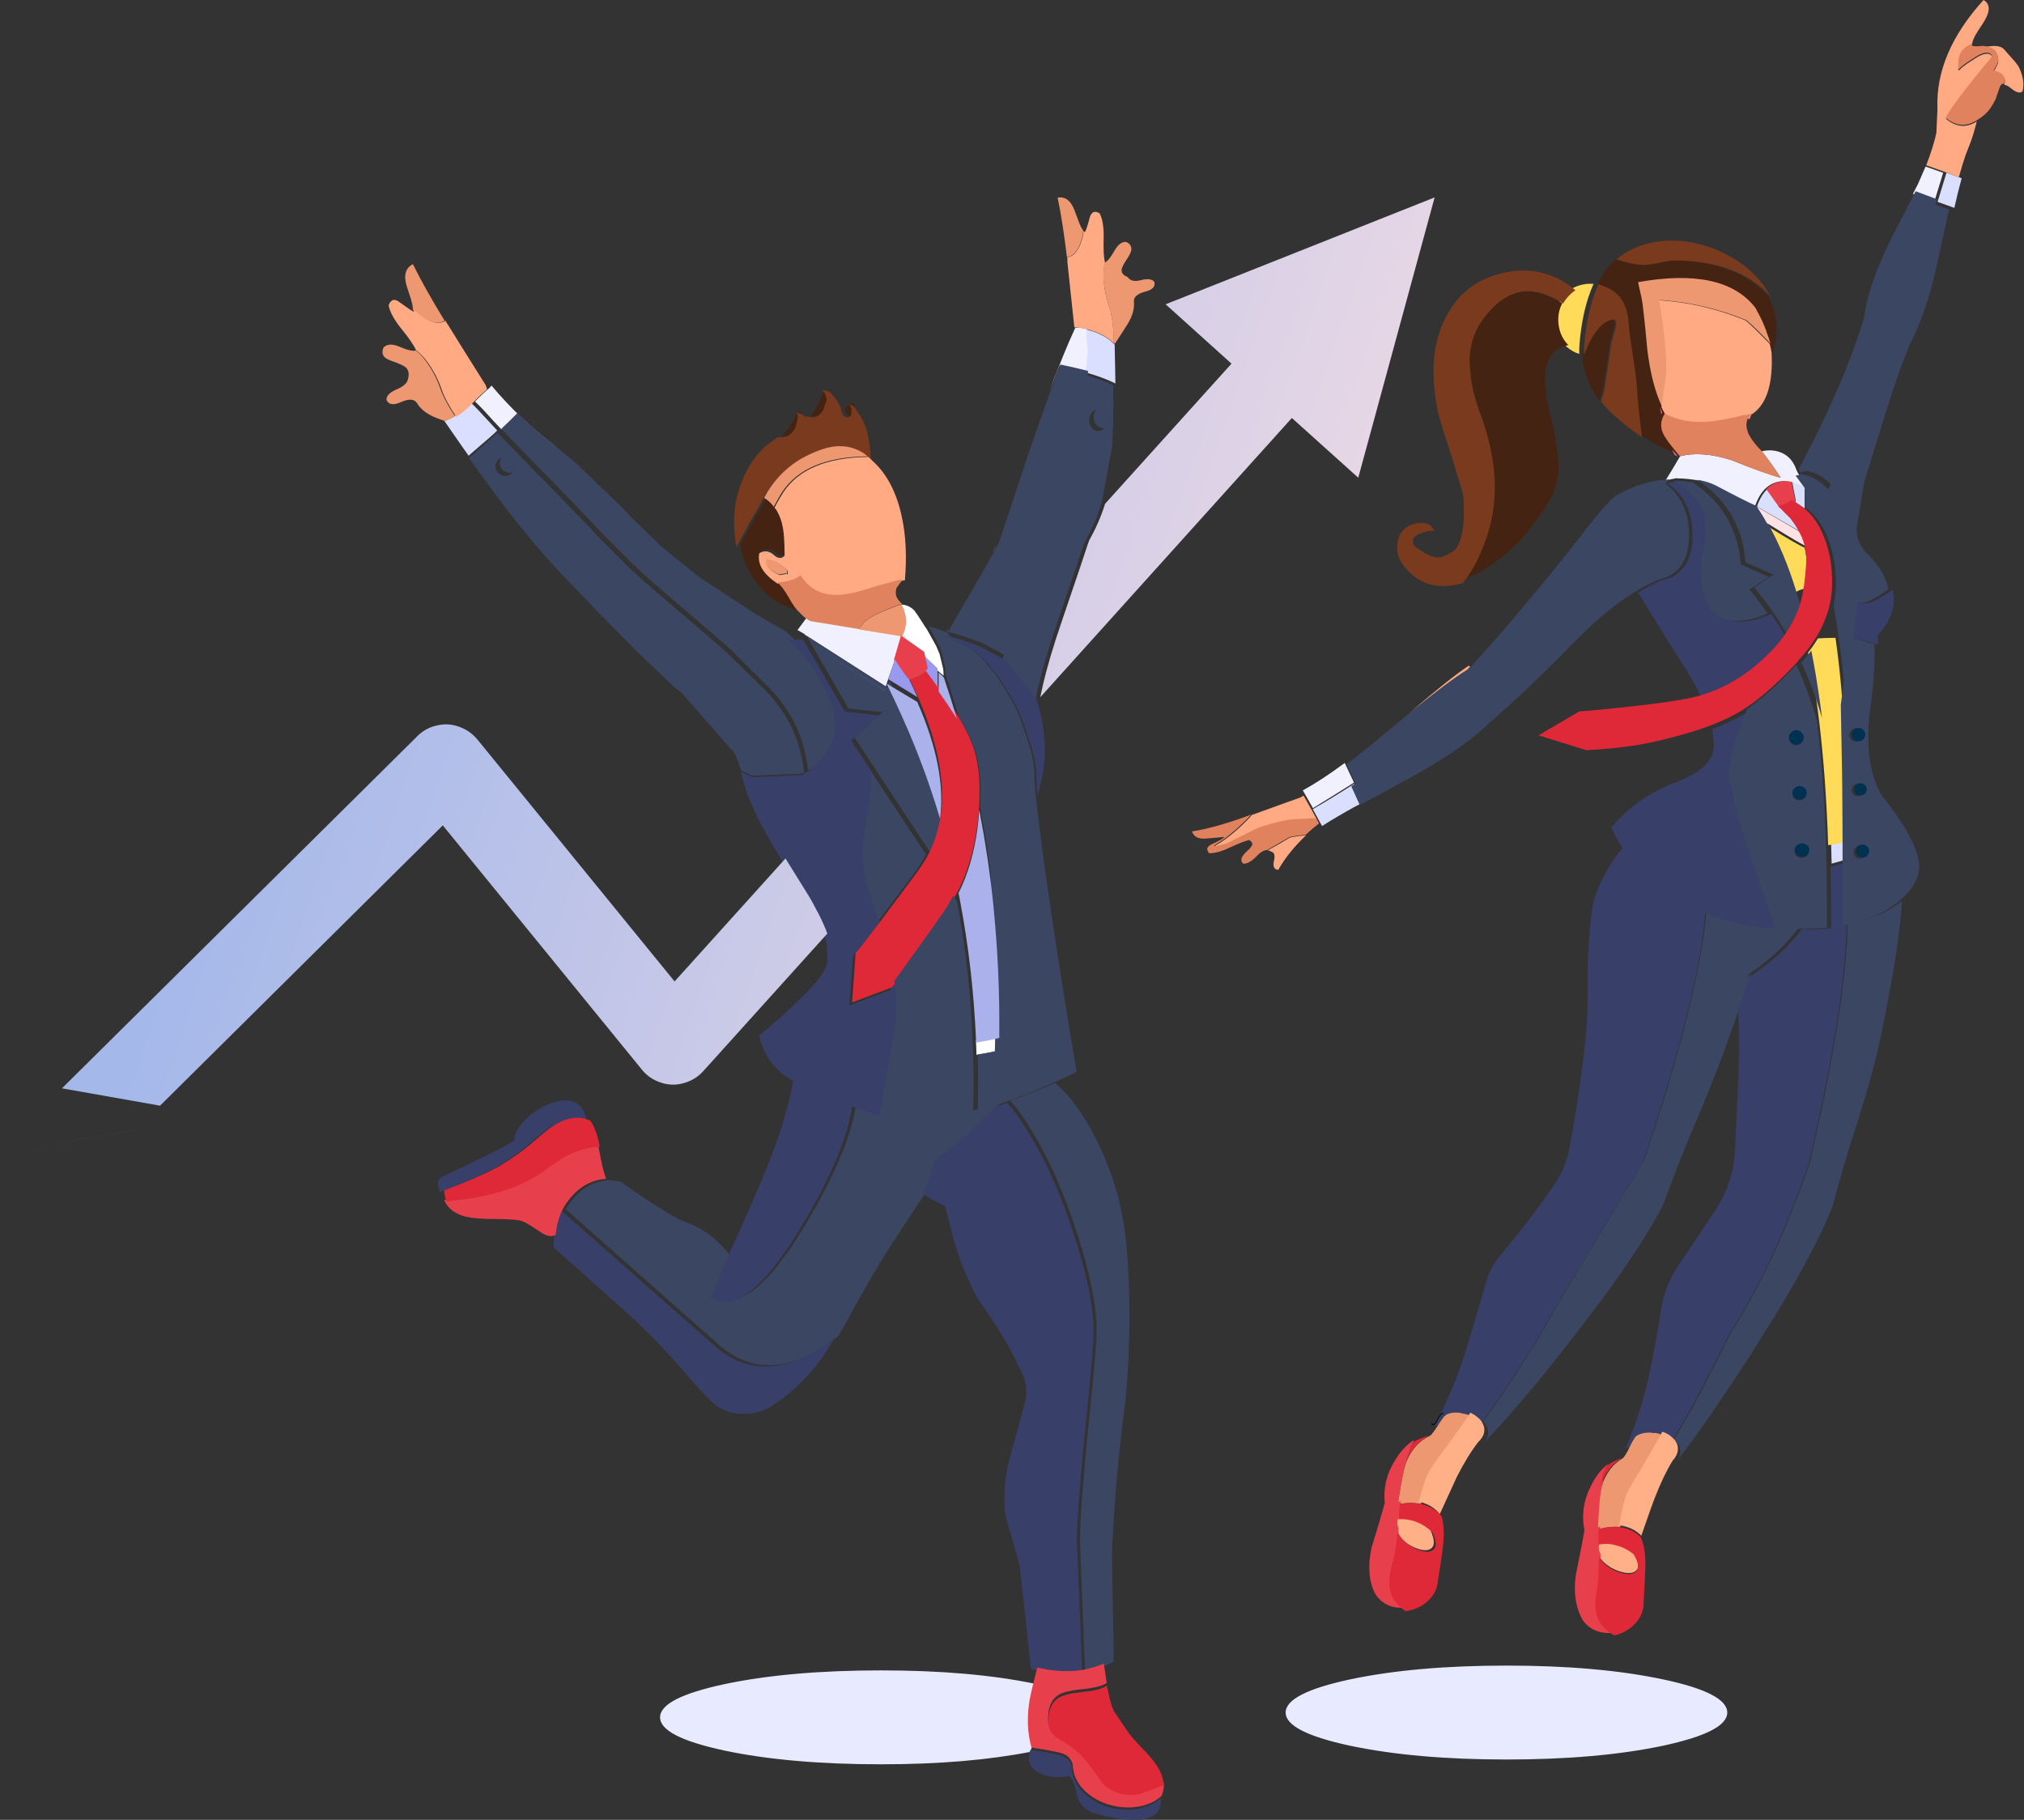
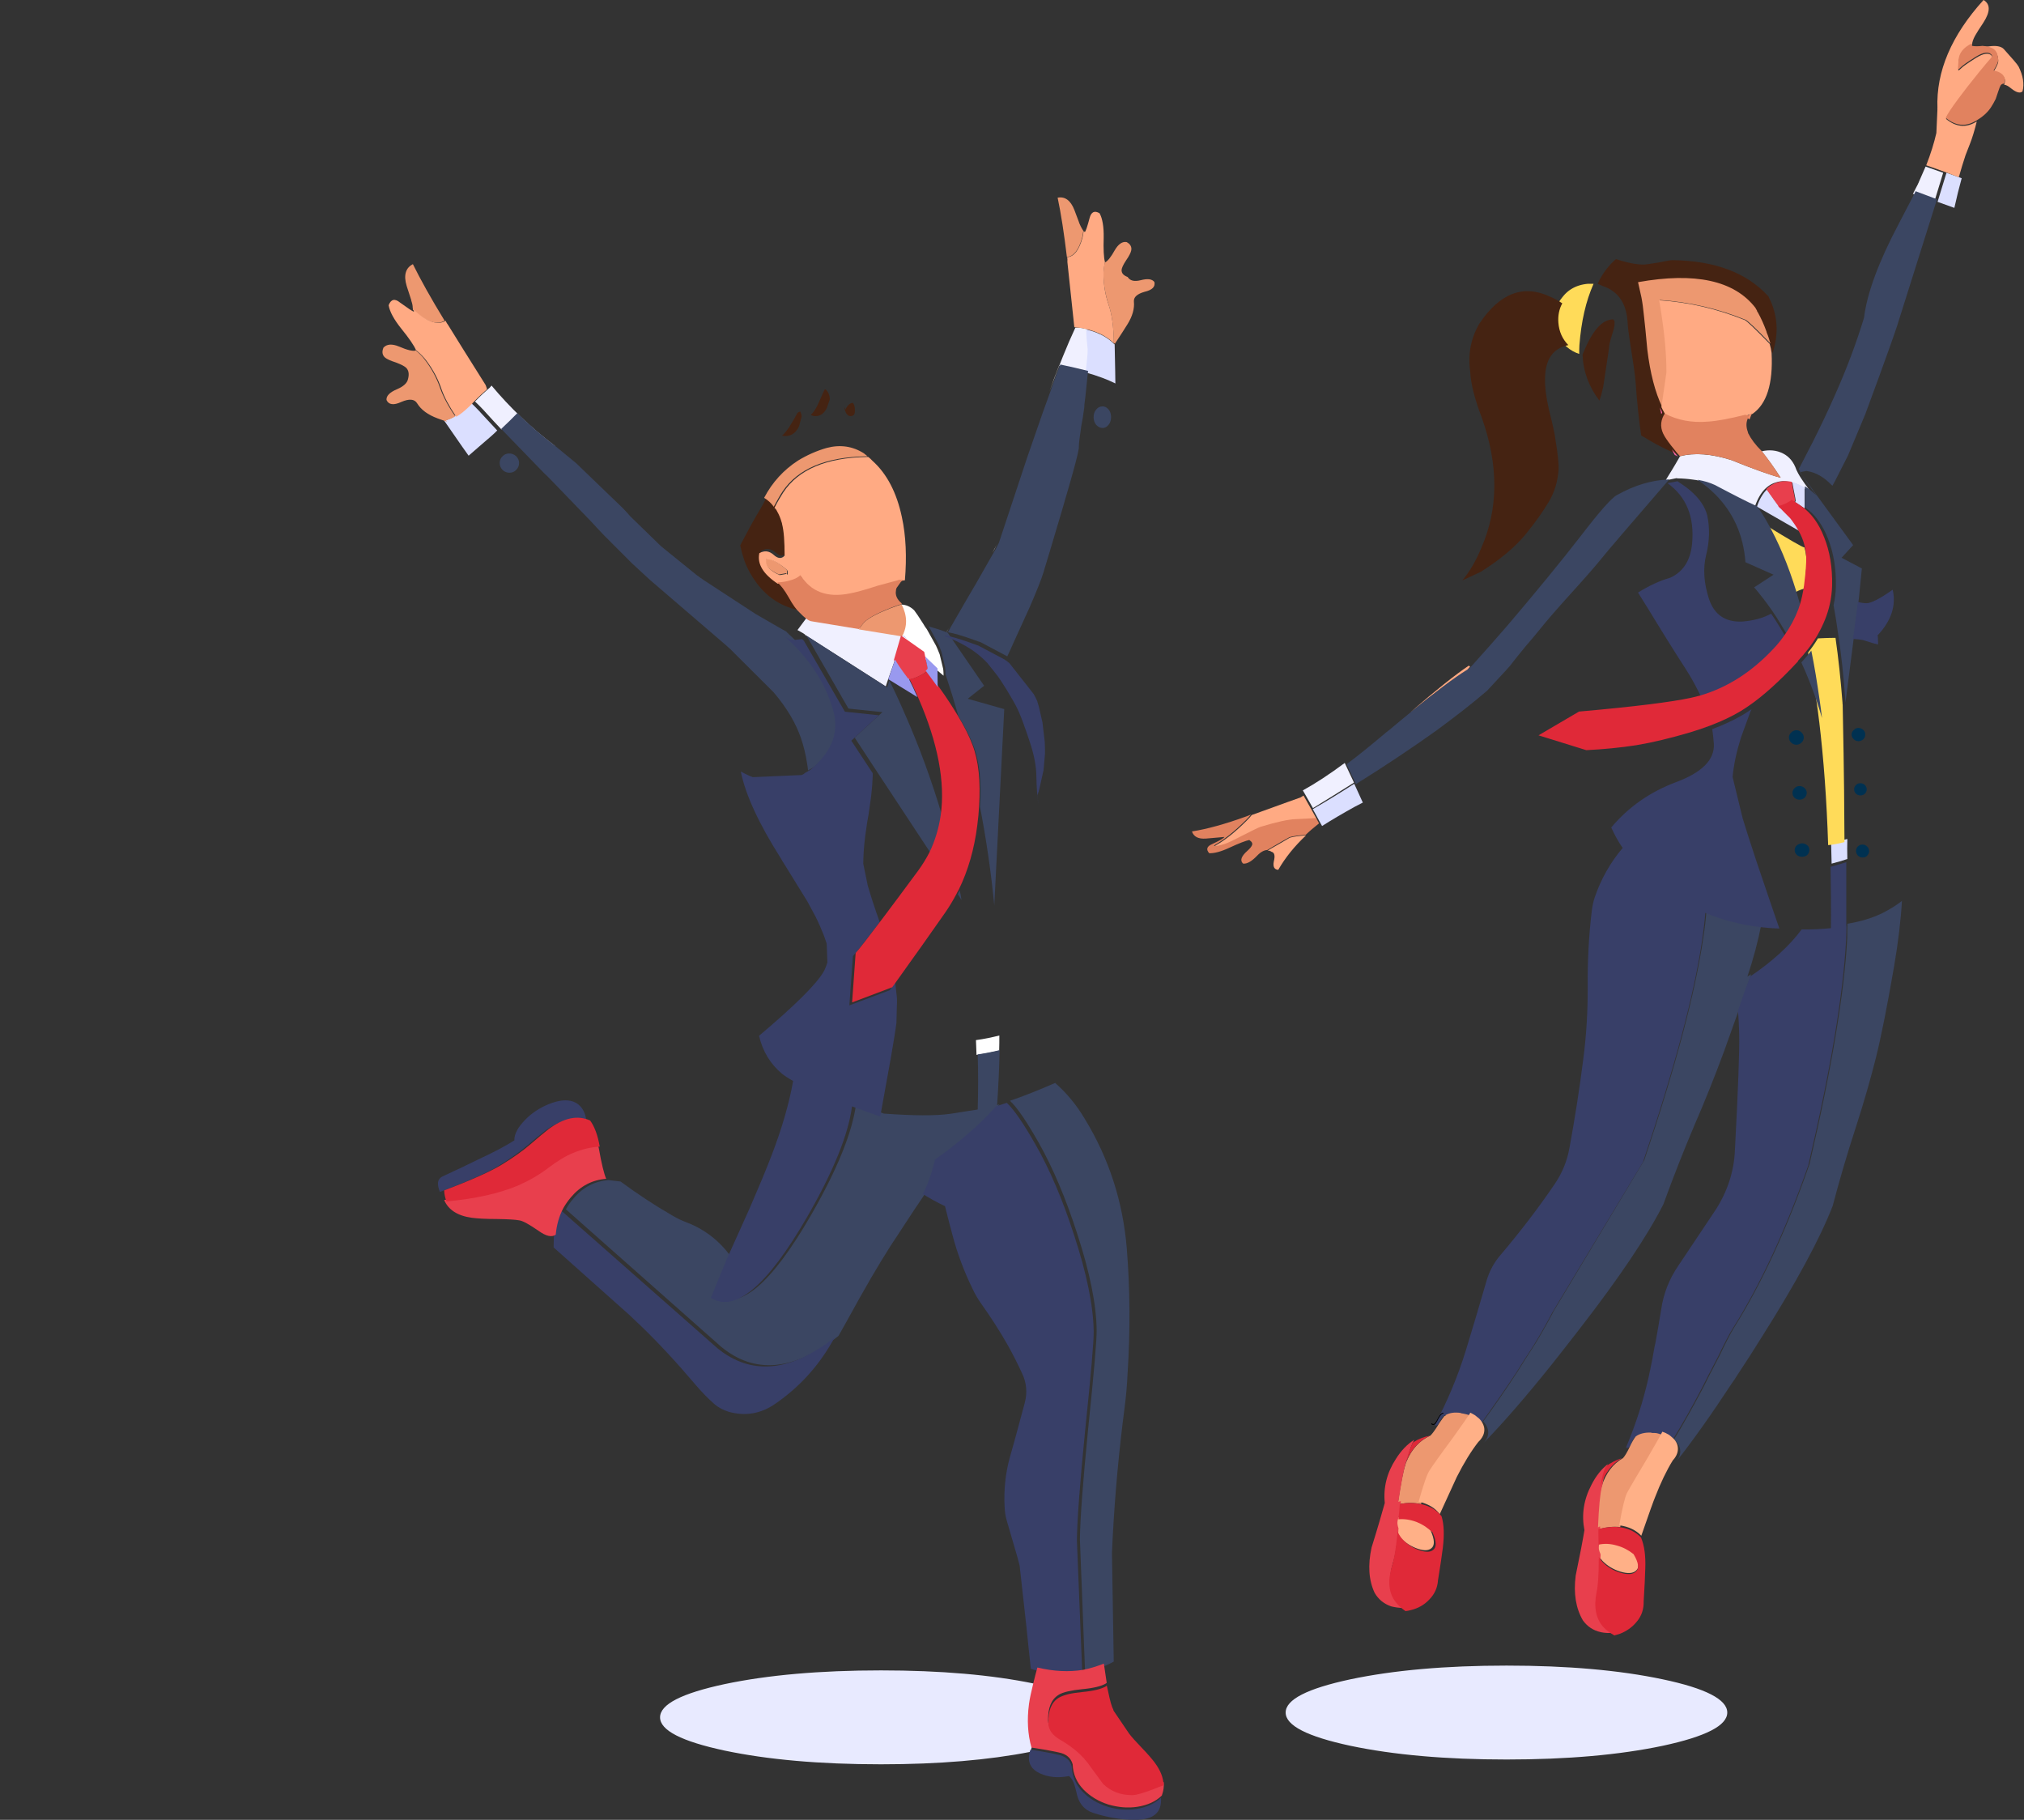
<svg xmlns="http://www.w3.org/2000/svg" width="337" height="303" viewBox="0 0 337 303" fill="none">
  <rect x="0" y="0" width="337" height="303" fill="#333333" stroke="none" />
  <path fill-rule="evenodd" clip-rule="evenodd" d="M172.175 280.318C171.821 281.716 171.555 282.886 171.436 283.742C171.082 286.31 171.2 288.649 171.85 290.732C171.732 291.046 171.643 291.36 171.614 291.673C164.642 293.043 156.341 293.756 146.681 293.756C136.519 293.756 127.833 292.986 120.655 291.474C113.476 289.933 109.902 288.107 109.902 285.939C109.902 283.77 113.476 281.944 120.655 280.404C127.833 278.891 136.519 278.121 146.681 278.121C156.607 278.121 165.115 278.863 172.175 280.318ZM224.847 279.605C232.026 278.093 240.682 277.322 250.844 277.322C261.006 277.322 269.691 278.093 276.84 279.605C284.019 281.117 287.593 282.971 287.593 285.14C287.593 287.308 284.019 289.134 276.84 290.675C269.662 292.187 261.006 292.957 250.844 292.957C240.682 292.957 232.026 292.187 224.847 290.675C217.669 289.134 214.065 287.308 214.065 285.14C214.065 282.971 217.669 281.145 224.847 279.605Z" fill="#E8EAFF" />
  <path fill-rule="evenodd" clip-rule="evenodd" d="M225.441 130.305C223.252 131.691 220.974 133.107 218.607 134.553L217.098 131.898L216.921 131.603C219.021 130.452 221.359 128.918 223.903 127.03L225.441 130.305ZM279.728 75.965C282.124 75.346 284.994 75.552 288.308 76.614C291.946 78.089 294.668 79.063 296.473 79.535C295.378 77.824 294.313 76.378 293.337 75.139C294.639 74.844 295.792 74.962 296.857 75.493C297.922 76.024 298.662 76.939 299.106 78.237L299.372 78.768C299.668 79.328 300.082 79.948 300.585 80.656C300.644 80.715 300.674 80.774 300.703 80.833C300.733 80.833 300.733 80.862 300.733 80.892C300.763 80.892 300.792 80.892 300.792 80.921L301.384 81.777C301.502 81.895 301.591 82.013 301.68 82.16C301.798 82.308 301.916 82.455 302.064 82.632C301.946 82.514 301.828 82.396 301.709 82.337C301.177 81.836 300.644 81.423 300.112 81.098C299.431 80.685 298.751 80.42 298.07 80.243C297.804 80.184 297.508 80.154 297.242 80.125C296.976 80.095 296.68 80.125 296.414 80.154C296.207 80.184 296.029 80.213 295.852 80.272L295.319 80.449C295.112 80.538 294.905 80.626 294.727 80.744C294.639 80.803 294.55 80.862 294.461 80.921C294.254 81.069 294.077 81.216 293.869 81.423C293.189 82.101 292.627 83.075 292.213 84.284C290.674 83.606 288.367 82.426 285.231 80.774C284.402 80.39 283.456 80.125 282.391 79.918C282.361 79.918 282.361 79.918 282.332 79.918C282.272 79.918 282.184 79.889 282.124 79.889L281.917 79.859C281.089 79.741 280.172 79.653 279.196 79.653C279.551 79.535 278.989 79.623 277.509 79.948C277.509 79.948 277.509 79.948 277.48 79.918C277.45 79.918 277.391 79.918 277.361 79.918C277.864 79.092 278.693 77.794 279.728 75.965ZM320.614 27.732L323.542 28.765L322.063 33.603L318.513 32.276C318.691 31.951 318.838 31.656 318.957 31.39L319.341 30.653C319.341 30.623 319.371 30.594 319.371 30.564C319.43 30.447 319.489 30.358 319.519 30.24C319.904 29.384 320.259 28.558 320.614 27.732ZM181.035 54.814C181.035 55.699 181.124 56.82 181.272 58.118C181.272 58.826 181.183 60.094 180.947 61.953C179.556 61.569 178.018 61.215 176.331 60.891C175.799 62.218 175.266 63.664 174.734 65.198C176.302 60.92 177.722 57.38 179.053 54.548C179.704 54.519 180.384 54.637 181.035 54.814ZM158.137 104.286C157.96 104.61 157.812 104.905 157.664 105.171C157.664 105.171 157.664 105.171 157.634 105.171C157.812 104.905 157.96 104.61 158.137 104.286ZM166.125 90.361C165.947 90.715 165.77 91.069 165.592 91.423C165.474 91.6 165.385 91.807 165.237 92.013C165.356 91.807 165.474 91.6 165.563 91.423C165.77 91.069 165.947 90.715 166.125 90.361ZM92.46 74.343C92.431 74.313 92.371 74.284 92.342 74.254C90.153 72.602 88.082 70.832 86.159 68.915C85.419 69.682 84.532 70.537 83.496 71.511C82.638 70.596 81.692 69.593 80.715 68.502C80.626 68.413 80.538 68.295 80.449 68.207C79.976 67.705 79.532 67.263 79.088 66.85C80.035 65.876 80.804 65.168 81.366 64.696C81.425 64.667 81.455 64.608 81.514 64.578L81.84 64.195C84.946 67.912 88.437 71.245 92.342 74.195C92.371 74.284 92.431 74.313 92.46 74.343ZM117.074 96.556C116.867 96.409 116.69 96.291 116.483 96.144C116.335 96.055 116.216 95.937 116.068 95.849C116.216 95.937 116.364 96.055 116.483 96.144C116.69 96.291 116.897 96.409 117.074 96.556ZM131.127 105.348C131.186 105.407 131.216 105.436 131.275 105.495C131.216 105.436 131.156 105.407 131.127 105.348ZM147.842 113.195L147.546 114.08L147.487 114.286L134.085 105.731C134.056 105.613 133.612 105.348 132.783 104.905L134.381 102.752C134.736 103.106 135.121 103.283 135.505 103.312L143.256 104.581L150.179 105.702L150.445 105.761L150.416 105.879L150.179 105.702L148.996 109.773C148.996 109.802 149.025 109.802 149.025 109.832L147.842 113.195Z" fill="#F0F0FF" />
  <path fill-rule="evenodd" clip-rule="evenodd" d="M322.608 33.607L324.095 28.759L326.624 29.676C326.207 31.183 325.791 32.838 325.404 34.612L322.608 33.607ZM225.484 130.496L226.912 133.629C226.465 133.865 226.019 134.102 225.543 134.338C223.521 135.461 221.706 136.525 220.129 137.53L219.713 136.791L219.237 135.905L218.583 134.722C220.992 133.333 223.283 131.915 225.484 130.496ZM185.415 57.194C185.474 57.253 185.534 57.312 185.593 57.341C185.623 58.908 185.653 60.386 185.682 61.775C185.682 62.484 185.712 63.164 185.712 63.844C184.403 63.194 182.767 62.573 180.774 62.011C180.982 60.149 181.101 58.878 181.101 58.169C180.953 56.868 180.863 55.745 180.863 54.858C181.428 55.006 181.994 55.154 182.499 55.361C183.63 55.804 184.611 56.395 185.415 57.194ZM300 88.642L292.534 84.357C292.95 83.115 293.515 82.169 294.199 81.49C294.497 81.903 294.854 82.436 295.33 83.056C295.33 83.086 295.33 83.115 295.36 83.115C295.687 83.559 296.044 84.061 296.46 84.623C296.52 84.623 296.579 84.623 296.639 84.623C297.144 85.155 297.829 85.835 298.661 86.662C299.167 87.312 299.613 87.963 300 88.642ZM300.476 81.165V84.652L300.446 84.623C299.851 84.239 299.316 83.884 298.87 83.588C298.959 83.499 298.989 83.44 298.989 83.352C298.989 83.263 298.87 82.642 298.632 81.46C298.543 81.017 298.483 80.632 298.424 80.278C299.108 80.485 299.792 80.751 300.476 81.165ZM78.028 75.874C77.373 74.957 76.719 74.041 76.094 73.125C75.44 72.179 74.785 71.233 74.131 70.287C74.072 70.199 74.012 70.11 73.953 70.051C74.428 69.933 74.964 69.726 75.499 69.401C76.154 69.016 76.838 68.484 77.552 67.805L78.177 67.213C78.206 67.154 78.266 67.066 78.355 67.007C78.772 67.391 79.248 67.864 79.723 68.366C79.813 68.455 79.902 68.543 79.991 68.662C80.973 69.726 81.925 70.731 82.787 71.677C82.46 72.002 82.103 72.356 81.716 72.681C80.318 73.864 79.099 74.957 78.028 75.874ZM307.586 143.028C306.782 143.294 305.89 143.56 304.968 143.797C304.938 142.585 304.908 141.373 304.879 140.191C305.176 140.161 305.474 140.102 305.771 140.072C306.128 140.013 306.485 139.954 306.872 139.865C307.11 139.806 307.348 139.747 307.586 139.688C307.556 140.752 307.556 141.875 307.586 143.028Z" fill="#DBDFFF" />
  <path fill-rule="evenodd" clip-rule="evenodd" d="M156.153 111.703L153.945 109.69C153.915 109.512 153.853 109.334 153.823 109.127C153.792 109.009 153.761 108.89 153.731 108.742L150.695 106.669L150.051 106.077C150.971 104.419 150.94 102.642 149.959 100.747C149.959 100.717 149.959 100.687 149.959 100.658C150.818 100.658 151.584 100.983 152.228 101.635C152.504 101.99 152.995 102.701 153.7 103.826C153.853 104.063 153.976 104.3 154.129 104.507C154.129 104.507 154.129 104.537 154.16 104.537C154.221 104.626 154.282 104.715 154.344 104.804L155.846 107.498C155.938 107.706 156.03 107.913 156.122 108.12C156.245 108.416 156.337 108.683 156.459 108.949L157.042 111.378L157.073 111.674C157.103 111.97 157.103 112.236 157.103 112.503L156.153 111.703ZM166.363 174.927C165.136 175.223 163.879 175.46 162.591 175.637C162.561 174.808 162.53 174.009 162.499 173.179C163.818 173.002 165.106 172.735 166.393 172.41C166.393 173.239 166.393 174.098 166.363 174.927Z" fill="white" />
  <path fill-rule="evenodd" clip-rule="evenodd" d="M265.332 47.248C264.048 50.131 263.272 53.55 262.973 57.504C262.943 57.98 262.943 58.455 262.943 58.931C262.197 58.693 261.51 58.307 260.883 57.772C260.764 57.653 260.644 57.563 260.525 57.445C259.509 56.434 258.942 55.156 258.852 53.669C258.763 52.48 259.002 51.38 259.509 50.399C259.718 50.012 259.987 49.656 260.286 49.299C260.674 48.823 261.122 48.437 261.6 48.139C262.406 47.634 263.362 47.337 264.407 47.248C264.705 47.248 265.004 47.248 265.332 47.248ZM298.538 98.827C297.165 94.368 295.522 90.503 293.641 87.233C293.79 87.322 293.97 87.441 294.149 87.53C297.971 89.879 300.061 91.098 300.449 91.157C300.718 92.138 300.838 93.119 300.778 94.13C300.688 95.557 300.569 96.865 300.42 97.995C299.792 98.173 299.165 98.441 298.538 98.827ZM301.047 108.668C301.674 107.865 302.211 107.092 302.689 106.289C303.764 106.23 304.72 106.2 305.615 106.2C306.093 109.53 306.481 113.127 306.78 116.992C306.78 117.111 306.78 117.229 306.81 117.348C306.81 117.378 306.87 120.083 306.959 125.405C307.019 128.705 307.079 133.64 307.109 140.21C306.87 140.269 306.631 140.329 306.392 140.388C306.004 140.478 305.645 140.537 305.287 140.596C304.988 140.656 304.69 140.686 304.391 140.715C304.152 133.224 303.645 126.356 302.898 120.113C302.868 120.054 302.868 119.965 302.868 119.905C302.749 118.924 302.629 117.943 302.48 116.962C302.032 114.048 301.584 111.284 301.047 108.668Z" fill="#FFDB59" />
  <path fill-rule="evenodd" clip-rule="evenodd" d="M307.604 153.804C309.916 153.418 311.932 152.795 313.622 151.934C314.808 151.311 315.816 150.687 316.675 150.005C316.497 153.21 316.053 156.92 315.341 161.076C314.185 167.754 313.177 172.8 312.318 176.214C311.458 179.627 310.361 183.486 308.968 187.79C307.575 192.064 306.3 196.397 305.144 200.79C303.009 206.282 299.067 213.554 293.345 222.607C291.922 224.892 290.559 227.029 289.225 229.018C288.958 229.463 288.691 229.879 288.395 230.265C284.867 235.637 281.784 239.971 279.175 243.265C279.739 242.523 279.887 241.781 279.679 241.039C279.531 240.535 279.205 240.089 278.701 239.703C280.361 237.002 282.021 234.005 283.741 230.74C284.156 229.908 284.511 229.166 284.837 228.543C285.104 228.038 285.341 227.623 285.519 227.237C285.964 226.406 286.171 225.961 286.201 225.931C287.327 223.586 288.158 221.954 288.721 221.063C293.375 213.643 297.555 204.56 301.29 193.815C304.996 177.846 307.1 165.261 307.575 156.119C307.575 155.258 307.575 154.516 307.604 153.804ZM247.041 240.238C247.663 239.555 247.901 238.813 247.752 238.071C247.634 237.566 247.367 237.091 246.952 236.676C248.82 234.123 250.776 231.303 252.762 228.246C253.681 226.762 254.363 225.664 254.867 224.922C255.371 224.12 255.638 223.705 255.667 223.675C257.001 221.449 258.009 219.638 258.691 218.303L273.78 193.162C278.997 177.638 282.258 165.32 283.592 156.208C283.859 154.516 284.037 152.973 284.126 151.578C286.972 152.765 290.025 153.537 293.256 153.952C292.723 156.683 291.952 159.592 290.944 162.619C291.152 162.471 291.359 162.352 291.567 162.204C291.359 162.827 291.122 163.48 290.914 164.133C290.47 165.439 290.025 166.716 289.58 167.992C288.721 170.426 287.861 172.8 287.001 175.205C285.49 179.271 283.889 183.308 282.14 187.315C280.302 191.648 278.582 196.041 276.952 200.523C274.284 205.777 269.689 212.634 263.138 221.093C261.507 223.2 259.936 225.219 258.424 227.118C254.007 232.639 250.183 237.032 247.041 240.238ZM225.756 130.563L224.215 127.239C226.171 125.784 228.246 124.092 230.47 122.222C230.707 122.015 230.944 121.807 231.211 121.629C232.604 120.471 233.908 119.373 235.153 118.364C239.393 114.921 242.565 112.516 244.729 111.21C244.877 111.062 245.025 110.884 245.173 110.735C247.159 108.539 249.116 106.313 251.072 104.057C255.993 98.269 260.025 93.342 263.197 89.246C266.339 85.15 268.355 82.864 269.244 82.419C272.09 80.816 274.936 79.955 277.752 79.837C277.782 79.837 277.841 79.837 277.871 79.837C277.871 79.837 277.871 79.837 277.871 79.866C277.841 79.896 277.812 79.925 277.812 79.955C271.142 87.672 267.407 92.036 266.636 93.015C265.657 94.232 263.997 96.132 261.655 98.714C259.314 101.297 257.594 103.285 256.497 104.651C255.904 105.393 255.045 106.432 253.889 107.767C252.91 108.954 252.08 109.993 251.399 110.884C251.369 110.943 250.361 112.041 248.316 114.238C248.167 114.416 248.019 114.564 247.871 114.713C247.782 114.832 247.693 114.921 247.604 115.01C245.144 117.117 242.327 119.313 239.126 121.658C235.213 124.448 230.766 127.446 225.756 130.563ZM309.501 99.694L308.701 105.868L307.278 116.939C307.248 116.82 307.248 116.701 307.248 116.583C306.982 112.724 306.596 109.133 306.092 105.808C305.855 104.057 305.588 102.365 305.292 100.762C305.529 99.753 305.648 98.714 305.677 97.646C305.737 94.648 305.292 92.006 304.343 89.632C303.424 87.287 302.15 85.565 300.519 84.467V80.964C301.053 81.291 301.586 81.707 302.12 82.211C302.239 82.3 302.357 82.389 302.476 82.508C302.328 82.33 302.209 82.152 302.09 82.033C302.031 81.885 301.912 81.766 301.794 81.647L301.201 80.786C301.201 80.757 301.171 80.757 301.142 80.757C301.142 80.727 301.142 80.697 301.112 80.697C301.082 80.608 301.053 80.549 300.994 80.519C300.49 79.807 300.075 79.183 299.778 78.62L299.511 78.085L301.913 73.425C303.276 70.724 304.462 68.171 305.529 65.767C307.515 61.315 309.116 57.011 310.361 52.915C310.865 48.819 312.792 43.595 316.142 37.273L318.395 32.939C318.602 32.553 318.78 32.197 318.958 31.841L322.515 33.176L315.845 54.34C315.49 55.408 315.045 56.685 314.511 58.169C313.503 60.989 312.199 64.58 310.569 68.973L307.723 75.77C307.663 75.918 307.575 76.097 307.486 76.245C307.397 76.393 307.337 76.572 307.248 76.72L305.499 80.163C305.351 80.4 305.233 80.638 305.114 80.875C305.084 80.846 305.055 80.786 304.966 80.757C303.691 79.451 302.416 78.709 301.082 78.471L300.756 78.412L299.689 78.62L308.553 90.76L306.626 92.867L310.005 94.648L309.501 99.694ZM157.782 105.333L163.859 114.178L161.132 116.345L167.209 118.067L165.549 150.747C165.015 145.196 164.215 139.735 163.177 134.362C163.444 130.207 163.088 126.793 162.08 124.181C161.547 122.757 160.687 121.094 159.56 119.195C159.442 118.779 159.323 118.364 159.205 117.948C158.968 117.147 158.73 116.375 158.493 115.574C158.137 114.475 157.782 113.377 157.426 112.279C157.426 112.012 157.426 111.715 157.396 111.448L157.367 111.151L156.804 108.717C156.715 108.45 156.626 108.153 156.507 107.886C156.418 107.678 156.329 107.47 156.24 107.263L154.788 104.562C154.728 104.473 154.669 104.383 154.61 104.294L155.321 104.502C155.885 104.651 156.715 104.918 157.782 105.333C157.752 105.304 157.782 105.304 157.782 105.333ZM167.713 109.281L163.355 106.966C163.207 106.906 163.088 106.847 162.94 106.817L162.11 106.521C160.213 105.838 158.79 105.422 157.841 105.274C157.989 105.007 158.138 104.71 158.315 104.383L161.369 99.1C161.487 98.892 161.636 98.655 161.754 98.447C161.991 98.061 162.199 97.675 162.436 97.29L165.43 92.036C165.549 91.828 165.667 91.62 165.786 91.442C165.964 91.086 166.141 90.73 166.319 90.374L171.003 76.245C173.108 70.101 174.442 66.361 174.946 65.025C175.479 63.482 176.013 62.057 176.547 60.692C178.236 61.048 179.778 61.404 181.171 61.76C181.141 61.909 181.142 62.057 181.112 62.205L181.053 62.769C181.023 62.947 181.023 63.155 180.993 63.363C180.964 63.571 180.964 63.749 180.934 63.957L180.726 65.975C180.667 66.45 180.608 66.925 180.549 67.4C180.549 67.519 180.549 67.697 180.519 67.934L180.282 69.596C180.223 69.982 180.134 70.398 180.045 70.873C179.778 72.683 179.63 73.841 179.63 74.405C179.63 74.434 179.63 74.434 179.63 74.464C179.63 74.523 179.63 74.642 179.6 74.791C179.363 76.334 177.762 81.914 174.857 91.591L173.879 94.826C173.849 94.885 173.849 94.974 173.819 95.063C173.819 95.093 173.79 95.123 173.79 95.152C173.404 96.429 172.604 98.417 171.448 101.089L168.869 106.758C168.809 106.906 168.721 107.055 168.661 107.203C168.602 107.322 168.572 107.441 168.513 107.559L168.454 107.678C168.187 108.272 167.95 108.806 167.713 109.281ZM184.551 68.142C184.847 68.468 184.995 68.914 184.995 69.418C184.995 69.923 184.877 70.368 184.58 70.724C184.313 71.08 183.958 71.258 183.572 71.258C183.187 71.258 182.831 71.08 182.535 70.754C182.238 70.398 182.09 69.982 182.09 69.478C182.09 68.973 182.209 68.557 182.505 68.201C182.802 67.845 183.128 67.667 183.513 67.667C183.928 67.637 184.254 67.815 184.551 68.142ZM294.235 86.93C296.102 90.195 297.733 94.054 299.096 98.506V98.536C299.393 99.545 299.719 100.554 299.986 101.623C299.422 103.107 298.652 104.532 297.673 105.927C296.843 104.443 295.984 103.018 295.065 101.682C294.116 100.317 293.108 99.011 292.071 97.794L295.302 95.687L290.618 93.609C290.292 89.097 288.602 85.328 285.578 82.3C284.719 81.439 283.741 80.638 282.644 79.896C282.673 79.896 282.703 79.896 282.703 79.896C283.77 80.074 284.719 80.371 285.549 80.757C288.691 82.419 291.003 83.606 292.545 84.289C293.138 85.09 293.701 85.981 294.235 86.93ZM131.072 105.333C131.132 105.393 131.161 105.422 131.22 105.482C135.341 109.192 138.039 113.288 139.254 117.8C139.284 117.829 139.284 117.859 139.284 117.889C140.232 121.272 139.165 124.389 136.112 127.179C136.023 127.239 135.964 127.328 135.875 127.387L135.46 127.743L135.015 128.01C134.867 128.099 134.689 128.188 134.541 128.277C134.511 127.892 134.452 127.535 134.392 127.179C134.155 125.606 133.8 124.181 133.355 122.875C132.495 120.382 131.013 117.889 128.967 115.455C128.908 115.395 128.849 115.336 128.79 115.247C128.73 115.188 128.671 115.128 128.612 115.069L121.586 108.064C121.379 107.886 121.171 107.708 120.964 107.5C118.681 105.541 114.59 102.009 108.661 96.933C108.513 96.815 108.394 96.696 108.246 96.577L105.222 93.787L100.687 89.246C100.301 88.86 99.946 88.474 99.56 88.058C99.145 87.613 98.73 87.168 98.345 86.752L91.527 79.688C91.379 79.54 91.23 79.391 91.082 79.243C90.963 79.124 90.845 79.005 90.697 78.887L83.908 71.882C83.76 71.733 83.612 71.555 83.463 71.407C84.501 70.427 85.39 69.567 86.131 68.795C88.088 70.695 90.133 72.505 92.327 74.167C92.357 74.197 92.416 74.227 92.446 74.256L95.914 77.106L103.711 84.615C103.888 84.793 104.037 84.972 104.214 85.15C104.452 85.417 104.689 85.654 104.896 85.921L110.084 90.967L116.102 95.835C116.25 95.924 116.369 96.043 116.517 96.132C116.695 96.28 116.902 96.399 117.11 96.547L125.796 102.217L130.272 104.799C130.479 104.918 130.716 105.036 130.924 105.155C131.013 105.274 131.043 105.304 131.072 105.333ZM84.768 75.503C85.213 75.503 85.598 75.651 85.924 75.948C86.25 76.275 86.428 76.631 86.428 77.076C86.428 77.521 86.28 77.907 85.954 78.234C85.657 78.56 85.272 78.709 84.827 78.709C84.382 78.709 83.997 78.56 83.701 78.263C83.374 77.937 83.197 77.551 83.197 77.106C83.197 76.66 83.345 76.275 83.671 75.978C83.938 75.681 84.323 75.503 84.768 75.503ZM147.169 185.415C152.09 185.771 155.796 185.801 158.256 185.445C160.746 185.059 162.258 184.822 162.792 184.732C162.881 181.646 162.881 178.588 162.792 175.561C164.007 175.383 165.223 175.145 166.438 174.848C166.379 177.876 166.23 180.904 166.023 183.99C166.141 183.961 166.26 183.931 166.408 183.872C163.592 186.988 160.213 189.957 156.24 192.776C155.588 195.388 154.906 197.288 154.195 198.505C154.106 198.624 154.047 198.742 153.958 198.861C152.89 200.405 151.468 202.571 149.689 205.302C147.851 208.003 145.687 211.565 143.197 215.988C142.367 217.501 141.507 219.045 140.647 220.588C140.321 221.182 139.966 221.805 139.61 222.429C132.228 228.246 125.707 228.87 120.074 224.239L94.224 201.354C94.58 200.701 94.995 200.108 95.469 199.573C97.041 197.674 98.997 196.665 101.339 196.487L103.325 196.724C106.141 198.802 109.017 200.701 112.011 202.423C112.752 202.868 113.523 203.224 114.382 203.551C117.377 204.708 119.837 206.638 121.734 209.279L119.096 215.72C123.098 218.303 128.404 213.821 135.045 202.304C139.432 194.676 141.922 188.502 142.545 183.783C143.908 184.258 145.479 184.822 147.169 185.415ZM154.906 141.961L145.865 128.248L142.307 122.816L146.932 118.571L141.27 117.978L134.452 106.135C134.363 106.046 134.274 105.957 134.185 105.868L134.274 105.838L147.703 114.446L147.792 114.208L148.088 113.318C149.007 115.158 149.867 117.028 150.697 118.957C153.098 124.389 155.143 130.029 156.863 135.817C156.448 138.013 155.825 140.061 154.906 141.961ZM301.586 108.331C302.12 110.943 302.565 113.704 302.98 116.612C303.128 117.562 303.247 118.542 303.365 119.551C303.069 118.542 302.772 117.562 302.446 116.612C301.675 114.386 300.845 112.279 299.926 110.29C299.956 110.26 299.986 110.231 300.015 110.201C300.579 109.578 301.112 108.954 301.586 108.331ZM160.094 149.856L159.472 148.877C159.59 148.669 159.679 148.461 159.798 148.224C159.916 148.758 160.005 149.292 160.094 149.856ZM184.106 277.31C182.979 277.785 181.853 278.142 180.667 278.349L179.808 256.325C179.837 253.09 180.282 246.975 181.171 237.982C182.149 228.573 182.624 223.052 182.594 221.39C182.535 217.145 181.438 211.773 179.333 205.332C177.436 199.455 175.302 194.438 172.96 190.283C170.944 186.721 169.343 184.376 168.157 183.278C170.381 182.536 172.9 181.527 175.687 180.31C177.643 182.031 179.274 184.02 180.608 186.276C184.64 192.865 186.952 200.048 187.604 207.766C188.167 214.682 188.197 221.597 187.752 228.543C187.663 230.561 187.485 232.58 187.219 234.598C186.3 241.662 185.647 248.786 185.262 256.029C185.232 256.889 185.173 257.72 185.143 258.581L185.44 276.657C184.966 276.925 184.521 277.132 184.106 277.31Z" fill="#3B4662" />
  <path fill-rule="evenodd" clip-rule="evenodd" d="M312.699 106.949C312.699 107.068 312.699 107.186 312.699 107.305C312.372 107.246 311.54 107.009 310.174 106.565C309.698 106.476 309.163 106.416 308.539 106.387L309.342 100.227C309.906 100.375 310.382 100.434 310.798 100.434C311.54 100.434 312.997 99.694 315.136 98.183C315.73 100.79 314.928 103.307 312.699 105.706C312.67 105.735 312.64 105.735 312.61 105.765C312.64 105.854 312.67 105.943 312.67 106.031C312.67 106.298 312.699 106.624 312.699 106.949ZM291.393 162.596C295.108 160.078 297.961 157.472 299.981 154.748C301.705 154.777 303.339 154.689 304.854 154.54C304.884 151.016 304.854 147.611 304.795 144.323C305.716 144.086 306.578 143.82 307.41 143.553C307.41 146.752 307.41 150.306 307.41 154.185H307.44C307.44 154.896 307.41 155.636 307.38 156.436C306.905 165.587 304.795 178.143 301.081 194.047C297.336 204.767 293.147 213.829 288.481 221.233C287.917 222.121 287.085 223.75 285.955 226.09C285.926 226.119 285.718 226.564 285.272 227.393C285.094 227.778 284.856 228.192 284.589 228.696C284.262 229.318 283.905 230.058 283.489 230.887C281.795 234.145 280.102 237.136 278.437 239.831C278.259 239.653 278.021 239.476 277.695 239.328C277.457 239.18 277.189 239.091 276.922 239.002C276.714 238.913 276.536 238.854 276.357 238.824C276.179 238.765 276.001 238.706 275.822 238.676C275.555 238.647 275.288 238.646 275.02 238.646C274.99 238.617 274.961 238.617 274.931 238.587C273.861 238.558 273 238.765 272.375 239.239C272.108 239.298 271.841 239.683 271.573 240.423C271.306 241.016 271.038 241.193 270.741 241.016C270.979 240.423 271.217 239.831 271.454 239.239C272.881 235.596 273.98 231.865 274.753 228.104C275.02 226.86 275.258 225.616 275.466 224.343C275.585 223.869 275.674 223.365 275.763 222.862C276.06 221.233 276.328 219.634 276.595 218.005C276.981 215.399 277.903 213 279.418 210.779C281.498 207.669 283.578 204.56 285.629 201.48C287.62 198.4 288.719 195.083 288.868 191.47C289.402 181.401 289.64 175.004 289.581 172.28C289.551 170.917 289.492 169.585 289.373 168.282C289.818 167.008 290.264 165.735 290.71 164.432C290.948 163.869 291.156 163.247 291.393 162.596ZM293.087 154.363C289.848 153.978 286.787 153.178 283.935 151.994C283.846 153.385 283.638 154.955 283.4 156.614C282.063 165.705 278.764 177.995 273.564 193.484L258.439 218.568C257.755 219.9 256.745 221.707 255.408 223.928C255.378 223.958 255.111 224.372 254.606 225.172C254.101 225.912 253.417 227.008 252.496 228.489C250.475 231.539 248.514 234.352 246.672 236.899C246.464 236.722 246.226 236.544 245.958 236.337C245.691 236.188 245.453 236.04 245.186 235.922C245.008 235.833 244.829 235.774 244.681 235.715C244.473 235.626 244.294 235.567 244.116 235.537C243.878 235.478 243.611 235.418 243.344 235.389C243.314 235.359 243.284 235.359 243.254 235.33C242.244 235.182 241.412 235.3 240.729 235.685L240.699 235.655C240.699 235.626 240.669 235.626 240.639 235.655C240.372 235.685 240.045 236.07 239.659 236.81C239.51 237.077 239.391 237.225 239.243 237.314C239.124 237.373 239.005 237.343 238.886 237.255C240.996 233.316 242.719 229.199 244.057 224.876C245.245 220.996 246.404 217.087 247.533 213.178C248.009 211.608 248.752 210.216 249.851 208.943C253.09 205.123 256.091 201.213 258.855 197.156C260.103 195.32 260.935 193.306 261.321 191.115C262.213 186.258 262.985 181.371 263.609 176.426C264.144 172.339 264.382 168.282 264.352 164.254C264.323 159.99 264.531 155.814 265.036 151.668C265.125 150.927 265.274 150.187 265.511 149.447C266.551 146.396 268.096 143.642 270.177 141.184C269.434 140.118 268.81 138.963 268.275 137.778C271.127 134.373 274.723 131.856 279.061 130.227C283.37 128.628 285.48 126.525 285.361 123.889C285.302 123.03 285.213 122.201 285.094 121.402C287.055 120.661 288.778 119.862 290.264 118.973C290.71 118.707 291.156 118.41 291.631 118.085C291.572 118.233 291.483 118.41 291.423 118.558L289.878 122.793C289.135 125.163 288.66 127.354 288.481 129.368L290.145 136.209C290.442 137.157 290.769 138.223 291.126 139.348C291.512 140.562 291.958 141.895 292.433 143.346C292.939 144.827 293.473 146.456 294.068 148.173C294.751 150.157 295.464 152.319 296.267 154.6C295.108 154.57 294.098 154.481 293.087 154.363ZM294.9 102.182C295.821 103.514 296.683 104.936 297.515 106.416C296.98 107.157 296.356 107.897 295.702 108.638C292.077 112.487 288.006 115.094 283.43 116.426C282.687 114.857 281.974 113.524 281.32 112.428L280.696 111.421C279.775 110 278.764 108.401 277.635 106.594C276.357 104.551 275.317 102.833 274.485 101.471C273.742 100.257 273.148 99.338 272.732 98.657C274.604 97.502 276.387 96.673 278.081 96.199C280.25 95.222 281.468 93.327 281.736 90.513C282.152 86.071 280.785 82.695 277.635 80.444C279.121 80.148 279.686 80.059 279.329 80.148C280.102 80.652 280.785 81.125 281.379 81.629C282.954 82.962 283.905 84.383 284.262 85.834C284.707 87.907 284.648 90.099 284.083 92.379C283.519 94.659 283.697 97.117 284.559 99.753C285.45 102.389 287.322 103.633 290.145 103.485C291.928 103.336 293.533 102.922 294.9 102.182ZM157.347 105.795C158.298 105.943 159.724 106.357 161.626 107.038L162.458 107.334C162.577 107.394 162.725 107.423 162.874 107.483L167.242 109.793C167.302 109.852 167.391 109.911 167.48 109.97C167.51 109.97 167.51 110 167.539 110C167.658 110.059 167.747 110.148 167.837 110.237C167.866 110.266 167.896 110.296 167.955 110.326C167.985 110.355 168.015 110.355 168.045 110.385L172.116 115.567C172.324 115.952 172.532 116.337 172.71 116.752C172.71 116.752 172.71 116.752 172.71 116.782C172.799 117.078 172.888 117.374 172.977 117.67L173.572 120.276L173.958 123.563C173.958 123.919 173.988 124.304 173.988 124.659C173.988 124.955 173.988 125.281 173.988 125.577L173.75 128.243L173.037 131.441C172.948 131.796 172.829 132.122 172.71 132.477C172.74 132.626 172.74 132.774 172.769 132.922L172.799 133.07C172.858 133.514 172.918 133.958 172.977 134.402V134.373C172.71 132.833 172.591 131.145 172.561 129.398C172.561 127.621 172.175 125.636 171.432 123.445C170.719 121.283 170.125 119.654 169.679 118.618C169.382 117.937 168.936 117.048 168.282 115.982L167.599 114.827C167.48 114.62 167.331 114.383 167.183 114.176C166.826 113.583 166.44 113.021 166.083 112.517L164.39 110.385C164.063 110.029 163.706 109.704 163.379 109.408C161.923 108.104 159.903 106.92 157.288 105.913C157.288 105.913 157.288 105.913 157.317 105.913C157.317 105.824 157.347 105.824 157.347 105.795ZM133.991 128.716C134.139 128.628 134.318 128.539 134.466 128.45L134.912 128.183L135.328 127.828C135.417 127.769 135.476 127.68 135.566 127.621C138.626 124.807 139.696 121.727 138.745 118.351C138.745 118.322 138.745 118.292 138.715 118.262C137.467 113.761 134.793 109.674 130.663 105.972C130.722 106.002 130.781 106.061 130.841 106.091C131.227 106.357 131.643 106.505 132.089 106.565L133.545 106.416H133.575C133.664 106.505 133.753 106.594 133.842 106.683L140.677 118.499L146.352 119.092L141.746 123.326L145.312 128.746C145.312 129.013 145.312 129.338 145.283 129.664L145.223 130.73C145.193 131.293 145.104 131.915 145.045 132.596L144.688 135.113C144.659 135.409 144.599 135.735 144.54 136.061C144.48 136.327 144.451 136.624 144.391 136.89L144.064 139.17C143.826 141.066 143.737 142.606 143.737 143.82L144.48 147.433C144.48 147.463 144.48 147.492 144.51 147.522C144.956 149.091 145.609 151.105 146.471 153.534C144.034 156.732 142.549 158.598 142.014 159.19L141.42 167.393L148.135 164.876C148.432 164.461 148.759 164.017 149.056 163.603L149.324 165.972C149.354 166.268 149.354 166.594 149.354 166.86C149.354 166.89 149.354 167.156 149.324 167.689L149.264 170.059C149.264 170.088 149.264 170.118 149.264 170.147V170.236C149.205 170.71 149.086 171.628 148.848 173.02C148.73 173.731 148.581 174.56 148.432 175.508C148.403 175.685 148.373 175.863 148.343 176.041C147.897 178.558 147.303 181.845 146.56 185.903C144.867 185.31 143.292 184.748 141.865 184.215C141.241 188.923 138.745 195.083 134.347 202.694C127.691 214.185 122.372 218.627 118.36 216.08L121.005 209.654C122.699 205.863 124.006 203.02 124.868 201.065C126.354 197.63 127.572 194.728 128.464 192.388C130.157 187.976 131.376 183.83 132.059 179.98C131.257 179.535 130.633 179.121 130.187 178.765C128.256 177.137 126.978 175.034 126.384 172.457C132.356 167.423 135.922 163.869 137.111 161.826C137.17 161.707 137.23 161.589 137.289 161.5C137.497 161.056 137.646 160.641 137.765 160.227L137.646 157.117C137.497 156.643 137.319 156.169 137.141 155.666C136.754 154.689 136.308 153.652 135.774 152.586L134.496 150.217C134.436 150.098 134.377 149.98 134.288 149.861C134.228 149.743 134.139 149.624 134.05 149.476L130.484 143.701C130.365 143.524 130.247 143.346 130.157 143.168C130.128 143.109 130.068 143.05 130.039 142.961C126.354 137.157 124.125 132.329 123.353 128.479C123.353 128.479 123.353 128.479 123.382 128.479C123.62 128.598 123.828 128.716 124.066 128.835L124.749 129.161C124.898 129.22 125.046 129.279 125.195 129.338C125.254 129.368 125.284 129.368 125.343 129.398L133.486 129.042C133.604 128.983 133.723 128.924 133.842 128.864C133.961 128.746 133.961 128.746 133.991 128.716ZM93.518 201.628L119.43 224.461C125.076 229.081 131.613 228.459 139.013 222.655C138.834 222.951 138.656 223.247 138.478 223.543C136.13 227.63 132.98 231.065 128.998 233.79C126.651 235.389 124.095 235.833 121.332 235.063C120.411 234.767 119.608 234.352 118.955 233.79C117.825 232.783 116.785 231.717 115.835 230.591C112.625 226.801 109.594 223.543 106.771 220.818C106.118 220.196 105.464 219.604 104.84 218.982L92.181 207.699L92.211 206.07C92.389 204.441 92.805 202.961 93.518 201.628ZM97.678 186.88C95.569 185.932 93.251 186.436 90.695 188.331C90.012 188.864 89.001 189.693 87.724 190.789C86.416 191.885 84.812 193.01 82.939 194.165C81.067 195.29 77.858 196.712 73.252 198.459C73.044 197.985 72.925 197.512 72.925 197.067C72.925 196.594 73.133 196.209 73.549 195.942C76.254 194.698 78.274 193.721 79.641 193.04C82.078 191.914 84.069 190.878 85.644 189.871C85.614 188.834 86.208 187.739 87.367 186.524C88.467 185.369 89.804 184.481 91.319 183.859C92.983 183.178 94.35 183.03 95.45 183.415C96.757 183.918 97.5 185.073 97.678 186.88ZM180.198 278.508C177.821 278.923 175.265 278.804 172.561 278.123C172.264 278.064 171.937 277.975 171.64 277.856C171.373 275.487 171.135 273.148 170.897 270.808L169.768 260.65C169.649 260.176 169.501 259.673 169.382 259.199C168.787 257.185 168.223 255.201 167.629 253.187C167.421 252.477 167.302 251.707 167.272 250.907C167.123 248.123 167.391 245.369 168.134 242.674C168.995 239.683 169.798 236.633 170.63 233.553C171.076 231.865 170.927 230.206 170.154 228.607C169.441 227.067 168.669 225.527 167.807 223.987C166.44 221.588 164.954 219.278 163.35 217.028C162.785 216.228 162.309 215.399 161.893 214.51C160.527 211.697 159.427 208.765 158.625 205.774C158.179 204.145 157.763 202.487 157.347 200.828C156.04 200.207 154.791 199.525 153.633 198.785C154.346 197.6 155.029 195.705 155.683 193.069C159.665 190.256 163.052 187.294 165.875 184.185C166.44 184.007 167.034 183.83 167.629 183.622C168.817 184.718 170.422 187.058 172.442 190.611C174.79 194.728 176.929 199.733 178.831 205.626C180.941 212.052 182.041 217.413 182.1 221.648C182.13 223.306 181.654 228.814 180.674 238.202C179.782 247.205 179.336 253.306 179.307 256.504L180.198 278.508ZM171.581 291.331C172.442 291.45 173.245 291.568 173.988 291.716C174.731 291.835 175.444 291.983 176.068 292.131C177.375 292.368 178.178 293.049 178.445 294.115C178.504 295.714 179.099 297.136 180.258 298.32C181.327 299.446 182.724 300.275 184.388 300.808C186.022 301.311 187.627 301.43 189.202 301.193C190.896 300.926 192.263 300.305 193.303 299.327C193.481 301.815 192.025 303.029 188.935 302.999C186.706 302.999 184.358 302.614 181.922 301.815C180.584 301.341 179.723 300.364 179.336 298.883C179.158 298.083 179.01 297.521 178.891 297.165C178.683 296.514 178.386 296.04 177.999 295.714C176.187 296.07 174.582 295.922 173.156 295.27C171.789 294.648 171.165 293.641 171.343 292.309C171.373 291.983 171.432 291.657 171.581 291.331Z" fill="#383F68" />
-   <path fill-rule="evenodd" clip-rule="evenodd" d="M184 83.882L205.047 60.547L194.079 50.666L238.871 32.868L226.154 79.536L215.097 69.596L173.21 116.086C173.269 115.818 173.328 115.52 173.388 115.222L173.595 114.3C174.277 111.294 175.344 107.633 176.826 103.347C179.228 96.293 180.68 92.007 181.154 90.519L181.273 90.192C181.303 90.102 181.332 90.043 181.332 90.013C182.37 88.168 183.289 86.144 184 83.882ZM292.527 84.388L299.967 88.703C300.383 89.477 300.709 90.251 300.946 91.025C300.59 90.965 298.485 89.745 294.691 87.394C294.513 87.275 294.365 87.186 294.187 87.096C293.653 86.114 293.09 85.221 292.527 84.388ZM134.702 149.242C134.791 149.391 134.85 149.51 134.91 149.599C134.969 149.718 135.058 149.837 135.117 149.956L136.392 152.337C136.926 153.409 137.37 154.421 137.756 155.433L117.094 178.35C116.204 179.332 115.108 179.987 113.833 180.344C112.558 180.702 111.284 180.672 110.038 180.255C108.764 179.838 107.697 179.124 106.867 178.082L73.725 137.426L26.65 184.095L10.316 181.207L69.486 122.574C70.404 121.651 71.501 121.056 72.746 120.788C73.991 120.491 75.207 120.55 76.422 120.997C77.638 121.413 78.645 122.128 79.475 123.11L112.321 163.409L130.789 142.932C130.908 143.111 131.026 143.289 131.115 143.468L134.702 149.242ZM0.237 192.071L22.589 188.113H22.559L0.237 192.071Z" fill="url(#paint0_linear)" />
  <path fill-rule="evenodd" clip-rule="evenodd" d="M294.43 49.331C295.999 52.325 296.236 55.523 295.111 58.869C295.022 58.34 294.904 57.842 294.786 57.372C294.608 56.697 294.401 56.081 294.194 55.494C294.194 55.435 294.194 55.406 294.164 55.377C294.164 55.347 294.164 55.288 294.134 55.259C293.72 54.144 293.276 53.117 292.714 52.148C292.714 52.119 292.684 52.119 292.654 52.09C292.625 52.06 292.625 52.031 292.595 51.972C292.595 51.914 292.595 51.884 292.566 51.855C292.477 51.708 292.388 51.532 292.299 51.385C288.777 46.925 282.265 45.516 272.822 47.189L273.385 49.683C273.562 50.564 273.681 51.562 273.799 52.677C273.947 53.909 274.125 55.787 274.362 58.282C274.835 62.185 275.634 65.325 276.818 67.702L276.966 67.995C276.996 68.025 276.996 68.084 277.026 68.113C277.055 68.171 277.085 68.26 277.114 68.318C277.203 68.612 277.292 68.905 277.322 69.199C276.671 70.343 276.73 71.488 277.47 72.691C277.766 73.219 278.298 73.923 279.038 74.804C279.186 75.127 279.364 75.449 279.512 75.713C279.334 75.655 279.186 75.596 279.038 75.537C277.588 74.921 276.167 74.217 274.806 73.424C274.303 73.102 273.799 72.808 273.266 72.515C272.911 70.196 272.586 67.203 272.319 63.505C272.231 62.39 271.994 60.718 271.639 58.517C271.431 57.196 271.254 56.051 271.135 55.112C271.047 54.467 271.017 53.939 270.987 53.469C270.751 50.417 269.389 48.48 266.873 47.629C266.695 47.541 266.518 47.482 266.34 47.394C266.222 47.336 266.103 47.306 266.015 47.277C266.133 46.983 266.251 46.719 266.399 46.455C267.139 45.135 268.027 44.02 269.063 43.139C269.33 43.198 269.567 43.286 269.803 43.374C271.283 43.814 272.556 44.049 273.651 44.049C273.977 44.049 274.776 43.931 276.049 43.726C277.322 43.462 278.121 43.315 278.476 43.315C285.462 43.403 290.819 45.37 294.43 49.331ZM263.499 59.074C263.499 59.045 263.528 59.016 263.528 58.986C265.067 55.083 266.755 53.146 268.649 53.176C268.679 53.322 268.708 53.381 268.797 53.41C268.827 53.41 268.827 53.616 268.827 53.997C268.827 54.291 268.679 54.936 268.353 55.905C268.057 56.873 267.909 57.548 267.909 57.9C267.909 57.93 267.879 58.194 267.791 58.751C267.643 59.779 267.347 61.657 266.932 64.445C266.755 65.266 266.547 66.029 266.311 66.704C264.564 64.415 263.617 61.891 263.499 59.074ZM243.489 96.637C244.703 95.17 245.739 93.409 246.597 91.326C249.498 84.781 249.557 77.504 246.715 69.521C245.531 66.411 244.88 63.858 244.791 61.862C244.377 58.957 244.91 56.316 246.301 53.909C249.705 48.803 253.642 47.306 258.082 49.39C258.792 49.683 259.473 50.065 260.124 50.505C259.591 51.474 259.384 52.559 259.473 53.733C259.591 55.2 260.124 56.433 261.131 57.46C258.526 57.988 257.253 59.896 257.253 63.153C257.223 64.474 257.431 66.117 257.875 68.084C258.585 70.901 258.94 72.573 258.97 73.102C259.384 75.596 259.562 77.298 259.503 78.267C259.355 80.204 258.822 81.964 257.875 83.549C256.898 85.192 255.595 87.041 253.908 89.095C252.162 91.179 249.735 93.204 246.567 95.199L243.489 96.637ZM129.766 96.755C130.358 97.195 130.98 98.017 131.661 99.191C132.341 100.423 132.933 101.245 133.466 101.685C130.388 101.157 127.901 99.631 126.007 97.107C125.149 95.962 124.438 94.701 123.935 93.321C123.669 92.529 123.432 91.678 123.254 90.797C124.32 88.773 125.208 87.1 125.948 85.838C126.599 84.781 127.161 83.754 127.665 82.786C128.345 83.197 128.878 83.696 129.263 84.253C129.441 84.4 129.589 84.605 129.707 84.84C130.033 85.368 130.269 85.955 130.447 86.601C130.477 86.689 130.506 86.806 130.536 86.953C130.832 88.098 130.95 89.829 130.95 92.118C130.447 92.676 129.825 92.617 129.115 91.971C128.375 91.326 127.605 91.238 126.747 91.707C126.333 93.468 127.339 95.141 129.766 96.755ZM140.6 67.761C140.689 67.937 140.718 68.084 140.748 68.201C141.133 67.438 141.577 67.056 142.021 67.086C142.228 67.35 142.346 67.731 142.346 68.26C142.346 68.289 142.346 68.436 142.317 68.758C142.228 69.111 141.991 69.287 141.606 69.287C141.31 69.287 141.073 69.111 140.866 68.758C140.718 68.436 140.629 68.171 140.6 67.907C140.6 67.878 140.6 67.819 140.6 67.761ZM135.005 69.081C135.509 68.612 135.953 67.907 136.367 66.939C136.87 65.794 137.166 65.09 137.314 64.855C137.403 64.826 137.433 64.826 137.462 64.826C137.906 65.237 138.143 65.794 138.173 66.469C138.173 66.499 137.995 66.998 137.669 67.937C137.225 68.817 136.604 69.287 135.805 69.287C135.538 69.316 135.272 69.228 135.005 69.081ZM133.259 68.524C133.377 68.788 133.466 69.081 133.466 69.375L133.052 70.959C132.549 72.045 131.779 72.603 130.802 72.603C130.565 72.603 130.388 72.573 130.21 72.544C130.625 72.192 131.009 71.693 131.424 71.077C131.957 70.226 132.371 69.521 132.697 68.905C132.697 68.876 132.697 68.847 132.697 68.847C132.815 68.7 132.933 68.612 133.081 68.582C133.081 68.553 133.17 68.524 133.259 68.524Z" fill="#452312" />
-   <path fill-rule="evenodd" clip-rule="evenodd" d="M273.411 72.788C271.714 71.662 270.077 70.388 268.53 68.966C267.815 68.284 267.16 67.573 266.565 66.862C266.803 66.181 267.011 65.44 267.19 64.581C267.607 61.766 267.904 59.84 268.053 58.833C268.143 58.27 268.172 57.974 268.172 57.974C268.172 57.618 268.321 56.966 268.619 55.959C268.916 54.981 269.095 54.329 269.095 54.033C269.095 53.648 269.095 53.441 269.065 53.441C268.976 53.411 268.946 53.352 268.916 53.203C267.011 53.174 265.285 55.129 263.767 59.07C263.767 59.1 263.737 59.129 263.737 59.159C263.737 59.129 263.737 59.07 263.737 59.04C263.737 58.566 263.767 58.092 263.767 57.618C264.065 53.707 264.839 50.3 266.118 47.396C266.118 47.367 266.148 47.337 266.148 47.307C266.267 47.337 266.357 47.367 266.476 47.426C266.624 47.485 266.803 47.574 267.011 47.663C269.542 48.522 270.941 50.507 271.149 53.559C271.179 54.004 271.238 54.566 271.298 55.218C271.417 56.166 271.566 57.292 271.804 58.655C272.161 60.877 272.369 62.566 272.488 63.692C272.727 67.395 273.054 70.418 273.411 72.788ZM294.783 49.322C291.152 45.352 285.764 43.367 278.62 43.367C278.263 43.367 277.459 43.485 276.179 43.782C274.899 44.019 274.066 44.108 273.768 44.108C272.667 44.108 271.387 43.871 269.899 43.426C269.661 43.337 269.422 43.248 269.155 43.189C270.792 41.797 272.786 40.849 275.108 40.374C278.62 39.693 282.222 40.108 285.943 41.648C289.663 43.248 292.461 45.53 294.307 48.522C294.456 48.759 294.634 49.026 294.783 49.322ZM260.255 50.537C259.6 50.093 258.915 49.707 258.201 49.411C253.736 47.307 249.777 48.819 246.354 53.974C244.925 56.403 244.419 59.1 244.836 62.003C244.925 64.018 245.58 66.596 246.771 69.736C249.628 77.795 249.598 85.113 246.652 91.75C245.788 93.854 244.746 95.631 243.526 97.113C243.169 97.172 242.871 97.231 242.633 97.32C239.537 97.972 236.978 97.379 234.953 95.543C233.674 94.387 232.929 93.231 232.691 92.076C232.602 91.394 232.632 90.624 232.781 89.795C233.257 88.313 234.269 87.424 235.757 87.158C237.335 86.832 238.347 87.246 238.823 88.432C238.525 88.372 238.109 88.372 237.543 88.491C235.817 88.906 235.043 89.558 235.281 90.476C235.34 90.802 235.787 91.187 236.591 91.661C237.365 92.195 237.99 92.52 238.496 92.639C238.942 92.787 239.359 92.817 239.776 92.787C240.163 92.757 240.847 92.461 241.829 91.869C242.812 91.276 243.437 89.676 243.675 87.039C243.794 84.402 243.734 82.684 243.496 81.884C243.258 81.114 242.633 79.069 241.621 75.721C240.49 72.373 239.716 69.884 239.359 68.284C238.109 62.003 238.585 56.848 240.758 52.789C242.544 49.233 245.342 46.893 249.152 45.737C252.664 44.671 255.998 44.819 259.094 46.241C260.374 46.833 261.445 47.544 262.308 48.344C261.832 48.641 261.386 49.026 260.999 49.5C260.731 49.796 260.463 50.152 260.255 50.537ZM127.052 83.069C126.546 84.047 125.98 85.084 125.325 86.15C124.581 87.424 123.688 89.113 122.617 91.157C122.498 90.506 122.408 89.854 122.349 89.143C122.14 87.217 122.2 85.35 122.527 83.543C122.765 82.328 123.123 81.143 123.599 79.988C124.819 76.906 126.695 74.595 129.165 73.055C129.314 72.966 129.433 72.877 129.582 72.758C129.76 72.788 129.939 72.817 130.177 72.817C131.189 72.788 131.933 72.225 132.439 71.158L132.856 69.558C132.856 69.262 132.767 68.966 132.648 68.699C133.035 68.699 133.541 68.966 134.225 69.469C134.315 69.381 134.374 69.321 134.434 69.292C134.672 69.44 134.94 69.499 135.237 69.499C136.041 69.499 136.666 69.025 137.113 68.136C137.44 67.188 137.619 66.684 137.619 66.655C137.619 65.973 137.381 65.41 136.904 64.996C137.648 64.847 138.333 65.262 138.988 66.21C139.494 66.921 139.821 67.514 140.03 67.959C140.03 68.018 140.03 68.047 140.03 68.107C140.03 68.373 140.119 68.64 140.298 68.966C140.506 69.321 140.744 69.499 141.042 69.499C141.429 69.499 141.667 69.321 141.756 68.966C141.786 68.64 141.786 68.492 141.786 68.462C141.786 67.929 141.667 67.544 141.458 67.277C141.697 67.336 141.935 67.484 142.173 67.721C142.857 68.521 143.483 69.558 144.018 70.773C144.227 71.247 144.376 71.84 144.524 72.551C144.763 73.647 144.941 75.04 145.001 76.728C144.763 76.491 144.554 76.284 144.316 76.106C144.167 75.958 144.018 75.84 143.84 75.721C143.81 75.692 143.78 75.662 143.75 75.632C141.845 74.447 139.762 74.121 137.5 74.714C135.803 75.188 134.225 75.899 132.707 76.817C130.326 78.417 128.451 80.462 127.052 83.069Z" fill="#7A3A1E" />
  <path fill-rule="evenodd" clip-rule="evenodd" d="M269.77 254.25C268.643 254.132 267.485 254.25 266.299 254.577C266.15 254.607 266.032 254.666 265.913 254.725C266.061 251.342 266.269 249.116 266.536 248.048C266.595 247.84 266.655 247.662 266.684 247.454C267.367 245.288 268.554 243.745 270.245 242.765C270.542 242.439 270.898 241.845 271.313 240.985C271.699 240.154 272.055 239.53 272.352 239.174C272.975 238.699 273.835 238.492 274.903 238.521C274.933 238.551 274.963 238.551 274.992 238.581C275.259 238.581 275.526 238.581 275.793 238.61C275.971 238.64 276.149 238.699 276.327 238.759C276.506 238.788 276.684 238.848 276.891 238.937C276.862 238.996 276.832 239.055 276.802 239.115C276.595 239.501 275.793 240.925 274.369 243.359C272.737 246.059 271.61 247.929 271.046 248.968C270.69 249.621 270.275 251.372 269.77 254.25ZM234.194 243.329C235.055 241.252 236.39 239.827 238.17 239.026C238.497 238.699 238.912 238.135 239.416 237.334C239.446 237.275 239.476 237.186 239.535 237.156V237.126C239.594 237.037 239.654 236.948 239.713 236.859C240.01 236.414 240.277 236.058 240.484 235.791C240.544 235.761 240.603 235.732 240.633 235.732C240.663 235.702 240.663 235.702 240.692 235.702C240.722 235.672 240.722 235.672 240.692 235.643V235.613C241.375 235.227 242.205 235.108 243.214 235.257C243.244 235.286 243.274 235.286 243.303 235.316C243.57 235.346 243.837 235.405 244.075 235.464C244.253 235.494 244.431 235.553 244.639 235.643C244.787 235.702 244.965 235.761 245.143 235.85C245.113 235.88 245.084 235.939 245.054 236.028C244.817 236.414 243.867 237.72 242.235 240.005C240.336 242.528 239.06 244.279 238.408 245.288C237.992 245.911 237.399 247.603 236.598 250.422C235.5 250.185 234.343 250.185 233.126 250.392C232.978 250.422 232.829 250.452 232.711 250.511C233.215 247.157 233.63 244.961 233.986 243.923C234.046 243.685 234.105 243.507 234.194 243.329ZM185.622 57.249C185.563 57.19 185.503 57.131 185.444 57.101C185.444 57.071 185.444 56.982 185.444 56.893C185.414 54.371 185.118 52.293 184.584 50.72C184.05 49.118 183.753 47.456 183.723 45.705C183.723 45.171 183.783 44.488 183.961 43.598C183.961 43.627 183.961 43.657 183.99 43.687C184.406 43.509 184.969 42.826 185.622 41.639C186.216 40.63 186.868 40.185 187.58 40.303C188.204 40.63 188.471 41.105 188.352 41.698C188.293 42.025 188.026 42.589 187.491 43.36C187.017 44.072 186.779 44.607 186.75 44.933C186.72 45.467 187.046 45.853 187.758 46.12C188.144 46.743 188.856 46.922 189.925 46.654C191.082 46.358 191.823 46.447 192.209 46.951C192.387 47.752 191.853 48.287 190.577 48.584C189.331 48.94 188.738 49.474 188.797 50.216C188.916 51.373 188.56 52.649 187.729 53.985C187.284 54.727 186.572 55.795 185.622 57.249ZM177.641 42.796C177.166 38.849 176.661 35.555 176.098 32.914C177.314 32.676 178.264 33.359 178.887 34.961C179.065 35.436 179.332 36.119 179.658 37.009C179.658 37.069 179.688 37.128 179.718 37.187C179.866 37.573 180.044 37.9 180.222 38.196C180.281 38.285 180.341 38.345 180.37 38.434C180.341 38.79 180.281 39.146 180.192 39.532C179.629 41.609 178.768 42.707 177.641 42.796ZM150.343 96.662C150.135 96.632 149.928 96.632 149.69 96.632C150.017 96.573 150.284 96.543 150.551 96.513C150.491 96.572 150.432 96.632 150.343 96.662ZM128.831 84.375C128.445 83.811 127.911 83.306 127.229 82.891C128.594 80.279 130.493 78.232 132.866 76.688C134.38 75.768 135.982 75.056 137.644 74.581C139.899 73.988 141.976 74.284 143.875 75.501C143.904 75.531 143.934 75.561 143.964 75.59C144.142 75.709 144.29 75.828 144.438 75.976C144.379 75.976 144.29 75.976 144.231 75.976C137.466 76.095 132.837 78.053 130.285 81.852C129.87 82.475 129.395 83.336 128.831 84.375ZM294.783 57.19C292.38 54.697 290.985 53.391 290.629 53.243C286.03 51.373 281.253 50.275 276.357 49.949C276.506 50.72 276.624 51.551 276.773 52.471C277.307 55.944 277.574 59.119 277.574 61.938L276.743 67.726C275.586 65.322 274.755 62.117 274.28 58.199C274.043 55.647 273.865 53.747 273.716 52.531C273.598 51.403 273.479 50.394 273.301 49.504L272.737 46.981C282.202 45.289 288.73 46.684 292.261 51.225C292.35 51.373 292.439 51.522 292.528 51.7C292.558 51.729 292.558 51.759 292.558 51.818C292.587 51.848 292.587 51.907 292.617 51.937C292.647 51.967 292.676 51.967 292.676 51.996C293.21 52.946 293.685 54.014 294.101 55.142C294.13 55.172 294.13 55.231 294.13 55.261C294.16 55.291 294.16 55.32 294.16 55.38C294.397 55.884 294.575 56.508 294.783 57.19ZM74.028 53.391C72.96 54.074 71.506 53.718 69.637 52.353C69.311 52.056 69.014 51.818 68.747 51.581C68.747 51.462 68.747 51.343 68.717 51.225C68.717 50.869 68.628 50.483 68.48 50.067C68.48 50.008 68.48 49.949 68.45 49.889C68.124 48.91 67.886 48.138 67.708 47.604C67.174 45.824 67.53 44.607 68.747 43.983C70.023 46.565 71.773 49.711 74.028 53.391ZM75.808 69.328C75.274 69.655 74.74 69.862 74.266 69.981C74.325 70.07 74.384 70.13 74.444 70.219C73.791 70.011 73.286 69.803 72.841 69.655C71.239 69.061 70.112 68.23 69.459 67.162C69.014 66.42 68.124 66.361 66.818 66.924C65.542 67.518 64.711 67.399 64.355 66.598C64.296 65.915 64.889 65.322 66.076 64.817C67.204 64.342 67.827 63.749 67.946 63.066C68.153 62.265 68.035 61.671 67.649 61.256C67.382 60.989 66.818 60.692 65.958 60.366C65.038 60.069 64.444 59.802 64.148 59.564C63.643 59.149 63.554 58.585 63.851 57.873C64.415 57.279 65.275 57.22 66.432 57.695C67.797 58.288 68.717 58.496 69.192 58.377C69.162 58.347 69.162 58.318 69.132 58.258C69.844 58.852 70.408 59.416 70.735 59.891C71.892 61.404 72.752 63.007 73.316 64.698C73.82 66.093 74.622 67.637 75.808 69.328ZM127.437 93.486C127.437 93.13 127.466 92.952 127.496 92.922L127.585 93.041C128.238 93.011 129.009 93.338 129.899 93.99C130.671 94.554 131.057 94.91 131.057 95.029C131.057 95.563 130.997 95.712 130.879 95.445L129.692 95.652C128.208 94.97 127.437 94.258 127.437 93.486ZM149.928 105.921L142.984 104.793C143.43 104.17 143.726 103.814 143.845 103.665C144.646 102.834 146.515 101.885 149.423 100.846C149.69 100.787 149.898 100.698 150.106 100.609C151.085 102.508 151.114 104.289 150.195 105.951L149.928 105.921Z" fill="#ED9870" />
  <path fill-rule="evenodd" clip-rule="evenodd" d="M266.169 258.992C266.049 258.72 265.959 258.448 265.9 258.177C265.87 257.784 265.9 257.391 266.049 256.938C266.079 256.907 266.109 256.907 266.139 256.938C267.095 256.726 268.111 256.756 269.216 257.089C270.232 257.361 271.159 257.844 272.025 258.539C272.892 259.99 273.011 260.987 272.414 261.501C271.906 261.984 271.039 262.045 269.814 261.682C268.619 261.319 267.633 260.715 266.826 259.899C266.557 259.597 266.318 259.295 266.169 258.992ZM273.28 255.699C272.384 254.762 271.188 254.188 269.694 253.976C269.665 253.976 269.635 253.976 269.605 253.976C270.113 251.045 270.561 249.262 270.89 248.597C271.457 247.539 272.593 245.636 274.236 242.886C275.671 240.408 276.477 238.987 276.687 238.564C276.716 238.504 276.746 238.443 276.776 238.383C277.045 238.474 277.314 238.564 277.553 238.715C277.882 238.866 278.121 239.048 278.3 239.229C278.808 239.622 279.137 240.075 279.286 240.589C279.495 241.344 279.346 242.1 278.778 242.855C278.718 242.946 278.629 243.037 278.539 243.127C277.493 244.82 276.507 246.875 275.581 249.262C275.372 249.745 274.595 251.891 273.28 255.699ZM239.724 252.102C238.917 251.045 237.752 250.38 236.288 250.048C236.258 250.048 236.228 250.048 236.198 250.048C237.005 247.177 237.603 245.454 238.021 244.82C238.678 243.822 239.963 242.009 241.875 239.441C243.519 237.114 244.475 235.784 244.714 235.391C244.744 235.301 244.774 235.24 244.804 235.21C245.073 235.331 245.312 235.482 245.581 235.633C245.85 235.845 246.089 236.026 246.298 236.207C246.716 236.63 246.985 237.114 247.105 237.627C247.254 238.383 247.015 239.138 246.388 239.834C246.298 239.924 246.238 239.985 246.148 240.075C244.923 241.647 243.728 243.611 242.563 245.908C242.354 246.391 241.397 248.446 239.724 252.102ZM232.314 254.641C232.224 254.369 232.164 254.097 232.134 253.855C232.105 253.462 232.194 253.039 232.403 252.616C232.433 252.616 232.433 252.616 232.463 252.616C233.449 252.526 234.465 252.677 235.511 253.069C236.497 253.462 237.393 254.036 238.2 254.822C238.887 256.363 238.917 257.361 238.29 257.814C237.752 258.237 236.885 258.207 235.66 257.723C234.495 257.24 233.569 256.545 232.881 255.668C232.642 255.306 232.463 254.973 232.314 254.641Z" fill="#FFB087" />
  <path fill-rule="evenodd" clip-rule="evenodd" d="M266.422 254.152C266.422 254.714 266.422 255.574 266.452 256.729C266.422 256.699 266.393 256.699 266.363 256.729C266.215 257.173 266.185 257.558 266.215 257.943C266.274 258.21 266.363 258.476 266.482 258.743C266.511 258.891 266.511 259.069 266.482 259.247C266.482 261.735 266.363 263.512 266.126 264.578C265.621 267.066 266.007 268.992 267.224 270.354C267.669 270.858 268.292 271.332 269.094 271.776C268.886 271.835 268.678 271.865 268.47 271.865C267.847 271.924 267.253 271.895 266.63 271.776C266.601 271.747 266.541 271.747 266.511 271.747C265.295 271.48 264.315 270.828 263.573 269.821C262.386 267.807 261.971 265.319 262.356 262.327C263.069 258.921 263.544 256.403 263.811 254.774C263.306 252.197 263.692 249.679 264.968 247.25C265.71 245.769 266.63 244.614 267.699 243.784C267.342 244.554 267.046 245.65 266.838 247.072C266.808 247.28 266.749 247.457 266.69 247.665C266.422 248.701 266.215 250.923 266.066 254.329C266.155 254.241 266.274 254.181 266.422 254.152ZM233.241 249.945C233.211 250.508 233.122 251.367 233.004 252.493C232.974 252.493 232.974 252.493 232.944 252.493C232.736 252.908 232.647 253.322 232.677 253.707C232.707 253.974 232.766 254.241 232.855 254.478C232.826 254.655 232.826 254.833 232.826 255.011C232.558 257.499 232.262 259.247 231.905 260.283C231.193 262.683 231.371 264.638 232.499 266.119C232.885 266.681 233.449 267.185 234.191 267.689C233.983 267.718 233.775 267.748 233.567 267.718C232.944 267.718 232.351 267.629 231.698 267.481C231.668 267.452 231.638 267.452 231.609 267.452C230.421 267.037 229.501 266.296 228.878 265.2C227.899 263.127 227.721 260.609 228.374 257.647C229.412 254.329 230.125 251.841 230.57 250.242C230.303 247.665 230.926 245.206 232.41 242.925C233.271 241.533 234.309 240.467 235.467 239.726C235.051 240.467 234.666 241.533 234.309 242.925C234.22 243.103 234.161 243.281 234.102 243.488C233.746 244.525 233.33 246.717 232.826 250.064C232.944 250.005 233.093 249.975 233.241 249.945ZM298.328 80.216C298.387 80.542 298.446 80.927 298.535 81.401C298.773 82.586 298.892 83.208 298.892 83.297C298.892 83.356 298.862 83.445 298.773 83.534C298.624 83.682 298.328 83.86 297.912 84.097C297.348 84.363 296.873 84.511 296.517 84.571C296.458 84.571 296.398 84.571 296.339 84.571C295.924 84.008 295.567 83.504 295.241 83.06C295.211 83.06 295.182 83.03 295.211 83.001C294.736 82.349 294.38 81.846 294.083 81.431C294.291 81.224 294.469 81.075 294.677 80.927C294.766 80.868 294.855 80.809 294.944 80.749C295.152 80.631 295.33 80.542 295.538 80.453L296.072 80.276C296.25 80.216 296.458 80.187 296.636 80.157C296.903 80.127 297.2 80.098 297.467 80.127C297.764 80.127 298.031 80.157 298.328 80.216ZM73.953 199.797C78.79 199.382 82.797 198.494 85.973 197.131C87.813 196.331 89.445 195.383 90.899 194.287C92.354 193.162 93.778 192.303 95.144 191.74C96.598 191.118 98.052 190.762 99.566 190.703C99.625 190.881 99.684 191.059 99.714 191.236C100.159 193.784 100.575 195.443 100.931 196.272C98.616 196.45 96.657 197.457 95.055 199.353C94.58 199.915 94.164 200.508 93.808 201.13C93.096 202.463 92.68 203.944 92.532 205.573C91.879 206.047 90.929 205.84 89.653 204.921C88.109 203.855 87.071 203.292 86.537 203.203C85.794 203.055 84.518 202.996 82.708 202.966C80.808 202.966 79.443 202.877 78.553 202.759C76.178 202.433 74.635 201.426 73.953 199.797ZM172.725 277.641C175.426 278.293 177.978 278.411 180.353 278.026C181.54 277.789 182.668 277.434 183.795 276.99C183.944 278.056 184.122 279.122 184.27 280.189C184.241 280.218 184.181 280.248 184.122 280.307C183.38 280.751 182.074 281.077 180.145 281.255C179.254 281.344 178.483 281.462 177.83 281.61C177.118 281.788 176.554 281.966 176.198 282.233C175.04 282.973 174.476 284.365 174.506 286.439C174.535 287.535 175.188 288.453 176.524 289.193C177.058 289.49 177.592 289.816 178.067 290.171C179.284 291.03 180.293 291.948 181.065 292.985C181.569 293.637 182.43 294.792 183.647 296.48C184.953 297.754 186.615 298.376 188.633 298.346C189.256 298.346 190.384 298.021 192.046 297.369C192.759 297.073 193.322 296.865 193.768 296.717C193.827 297.428 193.738 298.139 193.471 298.88L193.441 298.968C192.432 299.946 191.067 300.568 189.345 300.835C187.772 301.072 186.17 300.923 184.537 300.45C182.875 299.916 181.51 299.087 180.412 297.961C179.254 296.776 178.661 295.355 178.602 293.755C178.305 292.689 177.533 292.007 176.227 291.771C175.574 291.622 174.892 291.504 174.15 291.356C173.408 291.237 172.606 291.119 171.746 290.971C171.122 288.779 170.974 286.379 171.33 283.714C171.449 282.795 171.716 281.61 172.072 280.159C172.28 279.3 172.488 278.5 172.725 277.641ZM154.086 109.452C154.383 110.697 154.502 111.378 154.502 111.467C154.502 111.585 154.413 111.704 154.176 111.881C153.968 112.059 153.641 112.266 153.166 112.503C152.335 112.918 151.682 113.125 151.208 113.185C151.148 113.185 151.119 113.185 151.089 113.185C149.842 111.526 149.1 110.46 148.863 109.956C148.863 109.926 148.833 109.897 148.833 109.897L150.02 105.809L150.258 105.987L150.94 106.461L153.879 108.534C153.908 108.682 153.938 108.801 153.968 108.919C153.997 109.067 154.027 109.275 154.086 109.452Z" fill="#E83F4D" />
  <path fill-rule="evenodd" clip-rule="evenodd" d="M273.231 255.996C273.793 257.334 274.029 259.06 273.94 261.231C273.911 262.421 273.822 264.206 273.674 266.615C273.704 267.895 273.349 269.025 272.551 269.977C271.811 270.899 270.865 271.583 269.712 272.029C269.387 272.119 269.061 272.208 268.795 272.297C267.997 271.851 267.376 271.375 266.932 270.869C265.72 269.501 265.335 267.567 265.838 265.069C266.075 263.998 266.193 262.213 266.193 259.714C266.222 259.536 266.222 259.357 266.193 259.208C266.37 259.506 266.577 259.803 266.843 260.101C267.642 260.904 268.618 261.499 269.8 261.856C271.013 262.213 271.87 262.153 272.373 261.677C272.965 261.172 272.846 260.19 271.989 258.762C271.131 258.078 270.214 257.602 269.209 257.334C268.115 257.007 267.11 256.977 266.163 257.186C266.134 256.026 266.134 255.163 266.134 254.598C267.317 254.271 268.47 254.152 269.594 254.271C269.623 254.271 269.653 254.271 269.682 254.271C271.161 254.479 272.344 255.044 273.231 255.996ZM270.037 242.788C268.352 243.77 267.169 245.317 266.489 247.488C266.696 246.06 266.991 244.96 267.346 244.186C268.145 243.562 269.032 243.115 270.037 242.788ZM234.02 268.251C233.28 267.746 232.719 267.21 232.334 266.675C231.21 265.188 231.033 263.224 231.743 260.815C232.098 259.774 232.393 258.019 232.659 255.52C232.659 255.341 232.659 255.163 232.689 254.984C232.837 255.312 233.014 255.639 233.251 255.966C233.931 256.829 234.848 257.513 236.001 257.989C237.213 258.465 238.071 258.495 238.603 258.078C239.224 257.632 239.195 256.65 238.515 255.133C237.716 254.36 236.829 253.795 235.853 253.408C234.818 253.021 233.813 252.872 232.837 252.962C232.955 251.831 233.044 250.969 233.073 250.403C234.286 250.195 235.439 250.195 236.533 250.433C236.563 250.433 236.592 250.433 236.622 250.433C238.071 250.76 239.224 251.415 240.023 252.456C240.437 253.824 240.496 255.579 240.23 257.751C240.082 258.941 239.816 260.726 239.431 263.105C239.342 264.355 238.869 265.426 237.982 266.318C237.184 267.181 236.149 267.776 234.936 268.073C234.611 268.162 234.315 268.222 234.02 268.251ZM238.101 239.04C236.326 239.843 234.996 241.301 234.138 243.353C234.493 241.955 234.877 240.884 235.291 240.141C236.149 239.605 237.095 239.219 238.101 239.04ZM299.342 110.147C296.355 113.36 293.635 115.829 291.21 117.495C290.737 117.822 290.293 118.119 289.85 118.387C288.371 119.28 286.656 120.083 284.704 120.826C283.699 121.213 282.605 121.57 281.451 121.927C278.139 122.909 275.153 123.623 272.491 124.069C269.83 124.485 267.05 124.753 264.123 124.902L256.168 122.433L262.91 118.476C272.018 117.673 278.228 116.9 281.54 116.186C282.072 116.067 282.575 115.948 283.107 115.799C287.661 114.461 291.713 111.843 295.32 107.976C296 107.262 296.592 106.518 297.124 105.745C298.1 104.376 298.869 102.919 299.431 101.432C299.519 101.164 299.608 100.896 299.697 100.628C299.963 99.766 300.199 98.695 300.377 97.475C300.525 96.345 300.673 95.066 300.732 93.608C300.791 92.597 300.673 91.615 300.406 90.633C300.199 89.86 299.874 89.087 299.431 88.313C299.046 87.629 298.603 86.975 298.07 86.29C297.242 85.457 296.592 84.803 296.059 84.238C296.414 84.208 296.887 84.03 297.449 83.762C297.863 83.554 298.159 83.375 298.307 83.197C298.78 83.494 299.283 83.822 299.874 84.238C299.874 84.238 299.904 84.238 299.904 84.268C301.53 85.368 302.802 87.094 303.718 89.444C304.665 91.794 305.108 94.471 305.049 97.475C305.019 98.516 304.901 99.558 304.665 100.599C304.28 102.354 303.57 104.079 302.595 105.775C302.121 106.578 301.589 107.381 300.968 108.154C300.495 108.779 299.963 109.404 299.371 110.028C299.401 110.088 299.371 110.118 299.342 110.147ZM159.265 148.818C158.703 149.889 158.082 150.93 157.402 151.912C154.888 155.511 152.256 159.23 149.477 163.097C149.181 163.513 148.856 163.959 148.56 164.376L141.877 166.904L142.468 158.664C143.001 158.099 144.479 156.195 146.904 152.983C148.501 150.871 150.512 148.164 152.907 144.921C153.616 143.94 154.237 142.928 154.77 141.887C155.686 139.983 156.307 137.931 156.633 135.73C157.402 130.197 156.16 123.712 152.936 116.275C152.463 115.204 151.99 114.133 151.428 113.063C151.901 113.033 152.552 112.795 153.38 112.378C153.823 112.14 154.149 111.932 154.385 111.754C155.125 112.735 155.805 113.657 156.455 114.55C157.609 116.156 158.584 117.673 159.412 119.042C160.566 120.945 161.394 122.611 161.926 124.039C162.931 126.657 163.286 130.078 163.02 134.242C162.961 135.254 162.872 136.295 162.724 137.395C162.222 141.381 161.187 144.951 159.649 148.104C159.472 148.372 159.383 148.61 159.265 148.818ZM99.857 190.91C98.349 190.999 96.9 191.356 95.451 191.951C94.09 192.516 92.701 193.379 91.222 194.509C89.773 195.61 88.117 196.562 86.313 197.365C83.149 198.704 79.187 199.596 74.337 200.042C74.13 199.477 73.982 198.882 73.953 198.198C78.536 196.473 81.759 195.015 83.593 193.885C85.485 192.724 87.082 191.594 88.353 190.493C89.625 189.393 90.63 188.56 91.311 188.024C93.854 186.121 96.16 185.615 98.26 186.567C98.999 187.578 99.531 189.036 99.857 190.91ZM193.744 297.255C193.301 297.403 192.739 297.612 192.029 297.909C190.373 298.534 189.249 298.861 188.628 298.891C186.618 298.92 184.991 298.296 183.661 297.017C182.448 295.351 181.591 294.191 181.088 293.507C180.289 292.465 179.314 291.543 178.101 290.681C177.628 290.353 177.125 290.026 176.564 289.699C175.262 288.955 174.582 288.063 174.553 286.932C174.494 284.88 175.055 283.452 176.238 282.708C176.623 282.47 177.155 282.262 177.865 282.084C178.486 281.935 179.254 281.816 180.171 281.727C182.064 281.548 183.394 281.221 184.134 280.775C184.193 280.715 184.252 280.686 184.281 280.656C184.341 280.924 184.4 281.221 184.489 281.548C184.814 283.155 185.109 284.196 185.376 284.672L185.405 284.82L188.007 288.658C188.392 289.163 189.102 289.967 190.107 291.008C191.112 292.049 191.822 292.882 192.266 293.477C193.241 294.786 193.715 296.035 193.744 297.255Z" fill="#E02938" />
  <path fill-rule="evenodd" clip-rule="evenodd" d="M240.107 235.431C239.892 235.594 239.615 235.954 239.338 236.543C239.307 236.576 239.307 236.576 239.307 236.608C239.246 236.707 239.184 236.805 239.122 236.903V236.936C239.03 237.066 238.938 237.132 238.845 237.197C238.692 237.295 238.507 237.295 238.322 237.132C238.322 237.099 238.322 237.099 238.292 237.066C238.292 237.034 238.291 237.034 238.322 237.034C238.353 237.001 238.353 237.001 238.384 237.001C238.415 236.968 238.415 236.968 238.415 237.001C238.538 237.099 238.661 237.132 238.784 237.066C238.938 236.968 239.061 236.805 239.215 236.51C239.615 235.692 239.953 235.267 240.23 235.234C240.261 235.202 240.292 235.202 240.292 235.234L240.323 235.267V235.3C240.353 235.333 240.353 235.333 240.323 235.365C240.292 235.365 240.292 235.365 240.261 235.398C240.23 235.398 240.169 235.398 240.107 235.431Z" fill="black" />
  <path fill-rule="evenodd" clip-rule="evenodd" d="M323.655 28.561L320.721 27.52C321.462 25.618 322.025 23.835 322.41 22.141C322.41 22.082 322.47 20.774 322.588 18.188C322.559 18.099 322.559 18.04 322.588 18.04C322.351 11.888 324.929 5.884 330.263 0C331.418 0.684 331.418 1.932 330.233 3.774C329.552 4.785 329.107 5.498 328.84 5.974C328.544 6.538 328.366 7.014 328.366 7.4C326.974 8.113 326.233 9.035 326.144 10.224C326.114 10.966 326.085 11.472 326.055 11.71C326.144 11.739 326.292 11.62 326.529 11.383C326.766 11.115 327.566 10.55 328.929 9.689C330.292 8.827 331.211 8.708 331.685 9.362L331.744 9.599C330.322 11.264 328.929 12.958 327.626 14.622C327.092 15.306 326.618 15.93 326.203 16.494C325.048 18.04 324.307 19.139 324.011 19.793C325.64 21.131 327.27 21.309 328.9 20.358C328.989 20.328 329.048 20.269 329.137 20.239C328.751 21.785 328.366 23.033 328.011 23.924C327.774 24.519 327.537 25.143 327.27 25.826C326.885 26.956 326.529 28.174 326.144 29.512L323.655 28.561ZM333.7 14.117C333.818 13.76 333.848 13.493 333.818 13.285C333.67 12.571 333.048 12.126 331.952 11.918C332.189 11.531 332.426 11.115 332.604 10.669C332.752 10.342 332.752 9.926 332.604 9.362C332.455 8.767 332.159 8.381 331.655 8.173C331.181 7.965 330.707 7.846 330.233 7.846C330.5 7.846 330.796 7.787 331.122 7.727C332.337 7.549 333.196 7.697 333.641 8.173C335.063 9.748 335.893 10.699 336.1 11.085C336.841 12.571 337.078 13.968 336.752 15.216C336.367 15.573 335.744 15.425 334.885 14.741C334.381 14.325 333.996 14.117 333.7 14.117ZM211.057 141.614C212.331 140.901 213.546 140.187 214.761 139.474C215.383 139.296 216.272 139.177 217.457 139.088C215.531 140.901 213.99 142.803 212.835 144.824C212.183 144.794 211.916 144.318 212.094 143.427C212.331 142.476 212.212 141.941 211.709 141.822C211.501 141.673 211.294 141.614 211.057 141.614ZM217.042 132.46L218.553 135.135L219.205 136.324C218.05 136.413 216.953 136.473 215.946 136.473C214.642 136.502 212.657 136.948 210.02 137.75C209.634 137.869 208.657 138.345 207.056 139.177C205.456 140.009 204.449 140.514 204.034 140.604C203.204 140.871 202.612 140.96 202.227 140.93L202.434 140.752C204.004 139.861 205.693 138.523 207.56 136.651C207.886 136.354 208.153 136.027 208.419 135.7C213.723 133.768 216.42 132.817 216.509 132.787C216.657 132.698 216.835 132.579 217.042 132.46ZM244.777 111.003C244.629 111.151 244.481 111.33 244.332 111.478C242.169 112.816 238.999 115.193 234.762 118.641C239.206 114.807 242.495 112.192 244.569 110.824C244.658 110.914 244.718 110.973 244.777 111.003ZM291.772 68.92C291.357 69.009 291.001 69.098 290.646 69.247C288.009 69.901 285.964 70.287 284.512 70.376C281.757 70.584 279.356 70.138 277.282 69.039C277.134 68.771 276.986 68.504 276.838 68.207C276.808 68.177 276.808 68.147 276.779 68.088L276.63 67.79L277.46 61.995C277.46 59.172 277.193 56.022 276.66 52.515C276.541 51.623 276.393 50.761 276.245 49.988C281.164 50.315 285.905 51.415 290.498 53.287C290.853 53.436 292.216 54.743 294.646 57.24C294.794 57.715 294.913 58.251 294.972 58.756C295.239 63.927 294.142 67.315 291.772 68.92ZM319.033 31.206C318.914 31.473 318.766 31.77 318.588 32.097C318.41 32.424 318.232 32.781 318.025 33.197C318.44 32.424 318.766 31.77 319.033 31.206ZM177.692 42.826C178.818 42.737 179.677 41.637 180.24 39.557C180.329 39.17 180.388 38.814 180.418 38.457C180.507 38.517 180.566 38.606 180.625 38.636C180.774 38.517 181.04 37.744 181.426 36.288C181.692 35.277 182.255 35.01 183.085 35.515C183.559 36.377 183.796 37.744 183.766 39.557C183.707 41.459 183.766 42.826 183.974 43.628C183.796 44.49 183.737 45.204 183.737 45.739C183.766 47.492 184.033 49.156 184.596 50.761C185.129 52.336 185.426 54.417 185.455 56.943C185.455 57.032 185.455 57.121 185.455 57.151C184.655 56.378 183.677 55.754 182.522 55.308C182.018 55.1 181.485 54.952 180.892 54.803C180.24 54.625 179.559 54.535 178.877 54.476C178.374 49.661 177.988 46.036 177.722 43.628C177.751 43.331 177.722 43.064 177.692 42.826ZM150.668 96.618C150.402 96.648 150.135 96.678 149.809 96.737C149.779 96.737 149.75 96.737 149.72 96.737C149.631 96.767 149.542 96.797 149.394 96.856L146.194 97.718C143.942 98.431 142.342 98.877 141.453 99.026C137.809 99.739 135.112 98.729 133.334 95.965C132.86 96.381 132.267 96.678 131.527 96.856C131.053 97.005 130.371 97.124 129.482 97.183C127.052 95.578 126.045 93.884 126.43 92.101C127.289 91.626 128.06 91.715 128.801 92.369C129.512 93.022 130.134 93.082 130.638 92.517C130.638 90.169 130.519 88.416 130.223 87.287C130.193 87.138 130.193 87.019 130.134 86.93C129.956 86.276 129.69 85.652 129.393 85.147C129.275 84.879 129.127 84.701 128.949 84.552C129.482 83.512 129.986 82.65 130.43 81.967C132.949 78.163 137.601 76.201 144.357 76.082C144.416 76.082 144.505 76.082 144.564 76.082C144.801 76.261 145.038 76.469 145.246 76.706C147.676 78.876 149.305 82.026 150.165 86.098C150.846 89.218 150.994 92.755 150.668 96.618ZM81.094 64.819C80.531 65.294 79.761 66.007 78.813 66.988C78.724 67.047 78.665 67.137 78.635 67.196L78.013 67.79C77.302 68.474 76.62 69.009 75.968 69.395C74.813 67.701 73.983 66.156 73.509 64.789C72.946 63.095 72.087 61.49 70.931 59.974C70.576 59.499 70.042 58.934 69.331 58.34L69.272 58.31C68.946 57.537 68.116 56.319 66.812 54.714C65.597 53.198 64.886 51.891 64.709 50.821C65.094 49.81 65.746 49.661 66.605 50.375C67.968 51.355 68.709 51.861 68.916 51.891C68.916 51.772 68.916 51.682 68.916 51.593C69.183 51.831 69.479 52.069 69.805 52.366C71.642 53.763 73.094 54.09 74.191 53.406C74.309 53.674 74.457 53.911 74.635 54.149C75.998 56.378 78.072 59.677 80.858 64.105C80.946 64.343 81.035 64.581 81.094 64.819ZM127.556 93.587C127.586 94.36 128.327 95.073 129.808 95.757L130.993 95.549C131.112 95.816 131.171 95.697 131.171 95.132C131.171 94.984 130.786 94.657 130.016 94.092C129.097 93.439 128.327 93.112 127.704 93.141L127.615 93.022C127.556 93.052 127.556 93.231 127.556 93.587Z" fill="#FFAA83" />
  <path fill-rule="evenodd" clip-rule="evenodd" d="M291.296 69.844C291.08 69.663 290.891 69.542 290.675 69.481C290.972 69.24 291.323 68.998 291.702 68.817C291.54 69.179 291.431 69.542 291.296 69.844Z" fill="#F18D69" />
  <path fill-rule="evenodd" clip-rule="evenodd" d="M330.217 7.666C330.691 7.666 331.136 7.755 331.64 7.993C332.143 8.201 332.44 8.587 332.588 9.182C332.736 9.747 332.736 10.193 332.588 10.49C332.41 10.936 332.173 11.353 331.936 11.739C333.032 11.947 333.655 12.423 333.803 13.107C333.833 13.315 333.803 13.583 333.684 13.939C333.418 13.91 333.24 14.029 333.092 14.237C333.062 14.296 333.032 14.415 332.944 14.564C332.825 14.921 332.588 15.545 332.292 16.467C331.995 17.061 331.729 17.537 331.462 17.924C330.928 18.727 330.128 19.44 329.091 20.064C329.032 20.124 328.943 20.154 328.854 20.183C327.224 21.135 325.594 20.956 323.964 19.619C324.261 18.964 325.002 17.864 326.157 16.318C326.572 15.753 327.046 15.129 327.58 14.445C328.884 12.78 330.247 11.085 331.699 9.42L331.64 9.182C331.165 8.528 330.247 8.647 328.884 9.509C327.521 10.371 326.72 10.936 326.483 11.204C326.246 11.442 326.098 11.561 326.009 11.531C326.009 11.293 326.039 10.788 326.098 10.044C326.157 8.855 326.898 7.904 328.321 7.22L328.35 7.19C328.321 7.22 328.321 7.249 328.321 7.279C328.321 7.309 328.321 7.368 328.321 7.398C328.35 7.487 328.35 7.547 328.35 7.636C328.795 7.725 329.387 7.725 330.128 7.636H330.217V7.666ZM219.149 136.204L219.623 137.096C219.593 137.125 219.564 137.155 219.504 137.185C218.764 137.779 218.052 138.374 217.4 138.998C216.245 139.088 215.326 139.207 214.704 139.385C213.489 140.069 212.244 140.782 210.999 141.526C210.466 141.556 209.903 141.853 209.34 142.448L209.31 142.477C208.392 143.429 207.621 143.875 206.969 143.786C206.94 143.756 206.94 143.756 206.94 143.756C206.436 143.25 206.673 142.566 207.68 141.674C208.125 141.288 208.362 140.961 208.451 140.753C208.599 140.426 208.451 140.158 208.006 139.861C207.414 139.98 206.317 140.396 204.717 141.139C203.324 141.793 202.198 142.091 201.339 142.061C200.776 141.437 200.924 140.931 201.813 140.545C203.087 139.95 203.769 139.563 203.858 139.355C202.554 139.474 201.517 139.563 200.776 139.623C199.531 139.712 198.761 139.326 198.464 138.434C200.954 138.047 203.976 137.214 207.503 135.936C207.769 135.847 208.036 135.728 208.303 135.609C208.036 135.936 207.769 136.263 207.443 136.56C205.576 138.404 203.887 139.772 202.317 140.664L202.109 140.842C202.495 140.901 203.087 140.782 203.917 140.515C204.332 140.396 205.339 139.92 206.94 139.088C208.54 138.255 209.547 137.779 209.903 137.66C212.54 136.858 214.526 136.412 215.83 136.382C216.926 136.322 217.993 136.293 219.149 136.204ZM293.352 75.131C294.36 76.38 295.397 77.837 296.494 79.561C294.686 79.085 291.96 78.104 288.315 76.618C284.996 75.547 282.151 75.339 279.721 75.963C279.336 75.547 279.01 75.161 278.743 74.804C278.002 73.912 277.498 73.198 277.172 72.663C276.431 71.444 276.402 70.284 277.024 69.125C277.083 69.036 277.143 68.946 277.202 68.857C279.276 69.957 281.677 70.433 284.433 70.195C285.885 70.106 287.929 69.719 290.567 69.065C290.804 69.095 291.011 69.154 291.248 69.244C291.1 69.422 291.011 69.63 290.952 69.838C290.715 70.463 290.745 71.147 291.011 71.89C291.041 71.95 291.041 72.039 291.071 72.128C291.545 73.079 292.286 74.09 293.352 75.131ZM133.121 101.98C132.617 101.534 131.995 100.702 131.314 99.453C130.632 98.264 130.01 97.431 129.417 96.985C130.306 96.926 130.988 96.807 131.462 96.658C132.203 96.48 132.825 96.182 133.269 95.766C135.018 98.531 137.715 99.542 141.389 98.829C142.278 98.68 143.878 98.264 146.131 97.52L149.331 96.658C149.479 96.628 149.598 96.569 149.657 96.539C149.687 96.539 149.716 96.539 149.746 96.539C149.983 96.539 150.19 96.539 150.398 96.569C150.279 96.658 150.131 96.747 150.013 96.866L149.272 97.907C149.242 97.996 149.242 98.115 149.183 98.204C149.183 98.234 149.183 98.264 149.183 98.323C149.035 99.096 149.361 99.81 150.131 100.464C150.131 100.494 150.131 100.553 150.131 100.553C149.924 100.642 149.716 100.731 149.45 100.791C146.545 101.832 144.708 102.783 143.878 103.616C143.76 103.735 143.464 104.121 143.019 104.745L135.255 103.467C134.87 103.437 134.484 103.229 134.129 102.902C134.099 102.902 134.07 102.872 134.04 102.843C133.862 102.724 133.566 102.426 133.121 101.98Z" fill="#E1825F" />
  <path fill-rule="evenodd" clip-rule="evenodd" d="M278.858 75.762C278.675 75.455 278.522 75.148 278.37 74.811C278.644 75.148 278.98 75.547 279.376 76.007C279.193 75.884 279.01 75.823 278.858 75.762ZM276.6 68.924C276.569 68.618 276.478 68.311 276.386 68.005C276.356 67.943 276.356 67.851 276.295 67.79C276.478 68.066 276.631 68.342 276.753 68.648C276.753 68.74 276.692 68.863 276.6 68.924Z" fill="#FF65A7" />
-   <path fill-rule="evenodd" clip-rule="evenodd" d="M314.437 98.099C312.303 99.607 310.881 100.347 310.111 100.347C309.696 100.347 309.222 100.288 308.659 100.14L309.281 95.169L305.904 93.394L307.829 91.293L298.971 79.192L300.037 78.985L300.363 79.044C301.696 79.281 302.97 80.021 304.244 81.323C304.304 81.382 304.363 81.412 304.393 81.441C304.511 81.204 304.63 80.997 304.778 80.731L306.526 77.299C306.615 77.151 306.674 76.973 306.763 76.826C306.852 76.678 306.911 76.5 307 76.352L309.844 69.577C311.444 65.198 312.777 61.618 313.785 58.807C314.348 57.328 314.792 56.056 315.118 54.99L321.784 33.895L324.57 34.901C324.54 34.99 324.51 35.078 324.481 35.167L324.451 35.256C324.451 35.286 324.421 35.315 324.421 35.345C322.851 42.534 321.992 46.322 321.873 46.706C320.807 50.937 319.503 54.458 317.992 57.328C316.748 60.346 315.414 64.103 313.992 68.66L311.563 76.471C311.533 76.589 311.503 76.678 311.474 76.796C311.385 77.062 311.326 77.329 311.237 77.595L310.437 80.139L309.103 88.098C309.163 89.755 309.785 91.145 310.97 92.27C311.977 93.246 312.837 94.341 313.518 95.554C313.933 96.442 314.259 97.24 314.437 98.099ZM315.888 150.29C315.029 150.97 313.992 151.591 312.837 152.213C311.148 153.071 309.133 153.692 306.822 154.077H306.792C306.792 150.201 306.792 146.65 306.792 143.455C306.792 142.301 306.792 141.177 306.792 140.112C306.763 133.573 306.733 128.662 306.644 125.378C306.555 120.081 306.496 117.389 306.496 117.359L307.918 106.324C308.541 106.353 309.103 106.412 309.548 106.501C310.911 106.945 311.74 107.211 312.066 107.241C312.066 107.122 312.066 107.004 312.066 106.886C312.185 108.513 312.155 110.347 311.977 112.448C311.977 112.478 311.977 112.478 311.977 112.507C311.977 112.566 311.977 112.655 311.977 112.714V112.744V112.774C311.977 112.892 311.948 113.04 311.948 113.188L311.652 115.939C311.622 116.294 311.592 116.679 311.533 117.064C311.474 117.419 311.444 117.774 311.385 118.129L311.237 119.253C310.733 124.786 311.414 129.194 313.311 132.449C313.4 132.567 313.518 132.685 313.607 132.804C317.933 138.277 319.888 142.36 319.503 145.053C319.148 146.946 317.962 148.692 315.888 150.29ZM226.411 134.046L224.988 130.91C229.996 127.774 234.44 124.815 238.321 122.005C241.521 119.667 244.365 117.478 246.795 115.377C246.884 115.288 246.943 115.17 247.062 115.081C247.18 114.933 247.328 114.785 247.506 114.608C249.55 112.418 250.558 111.324 250.587 111.265C251.269 110.407 252.098 109.371 253.076 108.158C254.232 106.856 255.091 105.821 255.683 105.051C256.78 103.69 258.498 101.708 260.839 99.134C263.179 96.56 264.839 94.666 265.816 93.453C266.587 92.477 270.32 88.128 276.986 80.435C277.016 80.406 277.016 80.376 277.046 80.346V80.317C277.046 80.317 277.046 80.317 277.075 80.346C280.186 82.624 281.549 85.968 281.164 90.406C280.897 93.217 279.682 95.11 277.52 96.087C275.831 96.59 274.083 97.418 272.186 98.542C268.779 100.643 265.046 103.809 260.987 108.04C257.076 112.093 252.928 116.028 248.602 119.845C248.336 120.022 248.099 120.229 247.891 120.437C247.358 120.939 246.795 121.472 246.173 122.005C242.973 124.697 238.588 127.508 233.018 130.466C231.477 131.324 229.285 132.508 226.411 134.046ZM180.427 62.328C182.412 62.89 184.042 63.482 185.346 64.162C185.405 68.926 185.346 72.328 185.168 74.34L183.449 83.69C183.39 83.867 183.331 84.045 183.272 84.222C182.56 86.441 181.642 88.483 180.575 90.317C180.575 90.376 180.546 90.436 180.516 90.495L180.398 90.82C179.924 92.299 178.472 96.56 176.072 103.572C174.62 107.833 173.553 111.472 172.842 114.46L172.635 115.377C172.576 115.673 172.516 115.939 172.457 116.235C172.428 116.383 172.398 116.501 172.368 116.62C172.368 116.62 172.368 116.62 172.368 116.59C172.161 116.176 171.983 115.791 171.776 115.407L167.717 110.229C167.687 110.199 167.657 110.17 167.628 110.17C167.598 110.14 167.568 110.111 167.509 110.081C167.42 109.992 167.302 109.933 167.213 109.844C167.183 109.815 167.183 109.815 167.154 109.815C167.065 109.756 166.976 109.696 166.917 109.637C167.154 109.164 167.391 108.631 167.628 108.069L167.687 107.951C167.746 107.833 167.776 107.714 167.835 107.596C167.894 107.448 167.983 107.3 168.043 107.152L170.62 101.501C171.805 98.838 172.576 96.856 172.961 95.584C172.961 95.554 172.991 95.524 172.991 95.495C173.02 95.406 173.05 95.347 173.05 95.258L174.027 92.033C176.961 82.388 178.531 76.826 178.768 75.287C178.798 75.139 178.798 75.021 178.798 74.962C178.798 74.932 178.798 74.932 178.798 74.902C178.798 74.34 178.946 73.157 179.212 71.382C179.301 70.908 179.361 70.494 179.449 70.109L179.687 68.452C179.716 68.216 179.716 68.038 179.716 67.92C179.775 67.447 179.835 66.973 179.894 66.5L180.101 64.488C180.131 64.281 180.161 64.074 180.161 63.896C180.19 63.689 180.19 63.511 180.22 63.304L180.279 62.742C180.398 62.624 180.427 62.476 180.427 62.328ZM183.805 68.689C183.509 68.334 183.183 68.186 182.768 68.186C182.383 68.186 182.057 68.364 181.761 68.719C181.494 69.074 181.346 69.488 181.346 69.991C181.346 70.494 181.494 70.908 181.79 71.263C182.086 71.589 182.442 71.766 182.827 71.766C183.212 71.766 183.568 71.589 183.834 71.234C184.131 70.879 184.249 70.464 184.249 69.932C184.249 69.458 184.101 69.044 183.805 68.689ZM294.289 102.093C292.926 102.832 291.356 103.247 289.519 103.365C286.704 103.513 284.838 102.27 283.949 99.637C283.09 97.004 282.912 94.548 283.475 92.27C284.038 89.992 284.097 87.802 283.653 85.731C283.297 84.281 282.349 82.861 280.779 81.53C280.186 81.027 279.505 80.553 278.734 80.05C279.712 80.08 280.631 80.139 281.46 80.258L281.668 80.287C281.727 80.287 281.816 80.317 281.875 80.317C282.971 81.056 283.919 81.855 284.808 82.713C287.83 85.731 289.519 89.489 289.845 93.986L294.526 96.057L291.297 98.158C292.334 99.43 293.341 100.732 294.289 102.093ZM106.208 108.631C105.349 107.773 104.49 106.915 103.66 106.057C100.697 103.069 97.764 100.051 94.86 97.004C92.875 94.962 90.979 92.891 89.172 90.761L85.172 85.85C84.876 85.465 84.579 85.08 84.283 84.696C82.179 81.914 80.105 79.104 78.061 76.263C78.061 76.263 78.091 76.263 78.091 76.234C79.157 75.317 80.372 74.251 81.735 73.009C82.12 72.654 82.476 72.328 82.802 72.003C82.95 72.151 83.098 72.328 83.246 72.476L90.031 79.459C90.149 79.577 90.298 79.695 90.416 79.814C90.564 79.962 90.712 80.08 90.861 80.258L97.675 87.299C98.06 87.713 98.475 88.157 98.89 88.601C99.275 88.986 99.63 89.4 100.016 89.784L104.549 94.311L107.571 97.093C107.719 97.211 107.838 97.329 107.986 97.448C113.911 102.536 118.03 106.028 120.282 107.98C120.489 108.158 120.696 108.365 120.904 108.543L127.955 115.436C128.015 115.496 128.074 115.555 128.133 115.614C128.192 115.673 128.252 115.762 128.311 115.821C130.355 118.247 131.807 120.732 132.696 123.218C133.14 124.519 133.496 125.94 133.733 127.508C133.792 127.863 133.851 128.218 133.881 128.602C133.851 128.602 133.851 128.632 133.822 128.632C133.703 128.691 133.585 128.75 133.466 128.81L125.348 129.165C125.289 129.135 125.259 129.135 125.2 129.105C125.052 129.046 124.904 128.987 124.755 128.928L124.074 128.602C123.837 128.484 123.6 128.366 123.393 128.247H123.363C123.244 127.804 123.096 127.36 122.948 126.916L122.859 126.739C122.681 126.295 122.504 125.851 122.296 125.407L113.289 115.14C112.993 114.933 112.697 114.726 112.4 114.519C112.134 114.282 111.897 114.075 111.66 113.839L106.534 108.927C106.534 108.927 106.534 108.927 106.504 108.927C106.415 108.838 106.327 108.75 106.208 108.631ZM84.076 76.027C83.631 76.027 83.276 76.204 82.95 76.53C82.624 76.855 82.476 77.24 82.476 77.654C82.476 78.098 82.653 78.482 82.979 78.808C83.305 79.104 83.69 79.252 84.105 79.252C84.55 79.252 84.935 79.074 85.231 78.778C85.557 78.453 85.705 78.068 85.705 77.624C85.705 77.181 85.527 76.826 85.201 76.5C84.876 76.145 84.52 75.997 84.076 76.027ZM159.361 150.142C160.784 157.598 161.643 165.349 161.939 173.338C161.969 174.137 161.998 174.965 162.028 175.793C162.117 178.811 162.117 181.859 162.028 184.936C161.524 184.995 160.013 185.232 157.495 185.646C155.006 186.001 151.332 186.001 146.414 185.616C147.155 181.563 147.747 178.279 148.192 175.764C148.221 175.586 148.251 175.409 148.28 175.231C148.458 174.285 148.577 173.456 148.695 172.746C148.932 171.355 149.051 170.438 149.11 169.965V169.876C149.11 169.847 149.11 169.817 149.11 169.787L149.169 167.42C149.199 166.888 149.199 166.622 149.199 166.592C149.199 166.296 149.169 166 149.169 165.704L148.903 163.337C151.688 159.491 154.354 155.793 156.843 152.213C157.524 151.236 158.147 150.23 158.71 149.136L159.361 150.142ZM145.14 128.602L154.176 142.242C153.643 143.307 153.051 144.313 152.31 145.26C149.91 148.514 147.895 151.177 146.295 153.278C145.466 150.852 144.814 148.869 144.34 147.272C144.34 147.242 144.34 147.213 144.31 147.183L143.569 143.573C143.569 142.36 143.658 140.822 143.895 138.928L144.221 136.65C144.251 136.384 144.31 136.118 144.369 135.822C144.429 135.496 144.458 135.2 144.518 134.875L144.873 132.36C144.962 131.68 145.021 131.058 145.051 130.496L145.11 129.431C145.14 129.194 145.14 128.898 145.14 128.602ZM290.941 118.01C293.371 116.354 296.097 113.898 299.089 110.702C300.008 112.685 300.837 114.785 301.607 117.004C301.933 117.951 302.23 118.928 302.526 119.934C302.526 119.993 302.526 120.081 302.556 120.141C303.296 126.354 303.8 133.188 304.037 140.644C304.067 141.828 304.096 143.041 304.126 144.254C304.185 147.538 304.215 150.941 304.185 154.461C302.674 154.609 301.045 154.668 299.326 154.668C297.341 157.39 294.467 159.994 290.763 162.509C290.556 162.657 290.349 162.775 290.141 162.923C291.119 159.905 291.889 157.006 292.452 154.284C293.46 154.402 294.497 154.491 295.534 154.521C294.734 152.213 293.993 150.083 293.341 148.1C292.749 146.384 292.215 144.786 291.712 143.278C291.238 141.828 290.823 140.496 290.408 139.283C290.052 138.129 289.727 137.094 289.43 136.147L287.771 129.313C287.949 127.33 288.393 125.141 289.164 122.744L290.704 118.513C290.793 118.336 290.882 118.158 290.941 118.01ZM308.985 121.265C308.689 121.265 308.422 121.383 308.244 121.62C308.007 121.827 307.889 122.064 307.889 122.36C307.889 122.656 308.007 122.922 308.244 123.158C308.452 123.366 308.689 123.484 308.985 123.484C309.281 123.484 309.548 123.366 309.785 123.158C309.992 122.922 310.081 122.656 310.081 122.36C310.081 122.064 309.992 121.827 309.785 121.62C309.548 121.383 309.281 121.265 308.985 121.265ZM310.022 130.821C309.815 130.614 309.578 130.526 309.281 130.526C309.015 130.526 308.778 130.614 308.6 130.821C308.392 131.029 308.303 131.265 308.303 131.532C308.303 131.798 308.392 132.064 308.6 132.271C308.778 132.478 309.015 132.567 309.281 132.567C309.548 132.567 309.815 132.449 310.022 132.271C310.2 132.064 310.318 131.827 310.318 131.532C310.318 131.265 310.2 131.058 310.022 130.821ZM299.059 124.076C299.385 124.076 299.652 123.957 299.889 123.721C300.126 123.484 300.245 123.188 300.245 122.863C300.245 122.537 300.126 122.271 299.889 122.034C299.652 121.798 299.385 121.65 299.059 121.65C298.734 121.65 298.467 121.768 298.23 122.034C297.993 122.271 297.874 122.537 297.874 122.863C297.874 123.188 297.993 123.484 298.23 123.721C298.467 123.957 298.734 124.076 299.059 124.076ZM300.393 131.354C300.156 131.117 299.889 130.999 299.563 130.999C299.237 130.999 298.971 131.117 298.763 131.354C298.526 131.561 298.437 131.827 298.437 132.123C298.437 132.449 298.556 132.715 298.763 132.952C298.971 133.159 299.237 133.277 299.563 133.277C299.889 133.277 300.156 133.159 300.393 132.952C300.6 132.715 300.719 132.449 300.719 132.123C300.719 131.827 300.63 131.561 300.393 131.354ZM309.666 142.952C309.963 142.952 310.229 142.863 310.407 142.656C310.615 142.42 310.733 142.183 310.733 141.887C310.733 141.828 310.733 141.769 310.703 141.709C310.674 141.473 310.585 141.295 310.407 141.118C310.2 140.881 309.963 140.792 309.666 140.792C309.37 140.792 309.133 140.911 308.926 141.118C308.718 141.325 308.629 141.591 308.629 141.887C308.629 142.153 308.718 142.42 308.926 142.627L308.955 142.656C309.133 142.863 309.37 142.952 309.666 142.952ZM299.978 140.585C299.711 140.585 299.474 140.674 299.267 140.822C299.237 140.851 299.178 140.881 299.148 140.911C298.911 141.118 298.793 141.384 298.793 141.709C298.793 142.035 298.911 142.301 299.148 142.538C299.385 142.745 299.652 142.834 299.978 142.834C300.304 142.834 300.571 142.745 300.808 142.538C301.045 142.301 301.133 142.035 301.133 141.709C301.133 141.384 301.015 141.118 300.808 140.911C300.778 140.881 300.748 140.851 300.689 140.822C300.511 140.674 300.274 140.585 299.978 140.585ZM167.361 183.486C166.769 183.693 166.176 183.871 165.613 184.048C165.494 184.078 165.376 184.137 165.228 184.167C165.435 181.119 165.583 178.072 165.643 175.054C165.672 174.225 165.672 173.367 165.702 172.539C165.791 165.231 165.495 158.071 164.783 151.059V151.029L166.443 118.454L160.369 116.738L163.095 114.578L157.021 105.761C159.628 106.797 161.672 107.951 163.095 109.253C163.421 109.549 163.746 109.874 164.102 110.229L165.791 112.359C166.146 112.862 166.532 113.424 166.887 114.016C167.035 114.223 167.154 114.46 167.302 114.667L167.983 115.821C168.635 116.916 169.109 117.774 169.376 118.454C169.82 119.49 170.383 121.087 171.124 123.277C171.865 125.466 172.22 127.449 172.25 129.224C172.279 130.999 172.428 132.656 172.665 134.194C172.665 134.194 172.665 134.194 172.665 134.224L173.198 138.78C174.679 150.083 176.694 163.308 179.272 178.486C177.731 179.226 176.279 179.906 174.887 180.498C172.102 181.74 169.613 182.746 167.361 183.486Z" fill="#3B4662" />
  <path fill-rule="evenodd" clip-rule="evenodd" d="M309.428 121.2C309.737 121.2 310.014 121.318 310.261 121.553C310.477 121.759 310.569 121.995 310.569 122.289C310.569 122.583 310.477 122.848 310.261 123.083C310.014 123.289 309.737 123.407 309.428 123.407C309.12 123.407 308.842 123.289 308.657 123.083C308.411 122.848 308.287 122.583 308.287 122.289C308.287 121.995 308.411 121.759 308.657 121.553C308.842 121.318 309.12 121.2 309.428 121.2ZM310.138 142.77C309.829 142.77 309.583 142.681 309.367 142.475L309.336 142.446C309.151 142.24 309.027 141.975 309.027 141.71C309.027 141.416 309.12 141.151 309.336 140.945C309.552 140.71 309.798 140.622 310.107 140.622C310.415 140.622 310.693 140.739 310.878 140.945C311.063 141.122 311.155 141.298 311.186 141.534C311.186 141.593 311.217 141.651 311.217 141.71C311.217 142.005 311.094 142.24 310.878 142.475C310.723 142.681 310.446 142.77 310.138 142.77ZM300.486 131.235C300.701 131.441 300.825 131.705 300.825 132C300.825 132.323 300.701 132.588 300.486 132.824C300.239 133.03 299.961 133.147 299.622 133.147C299.283 133.147 299.005 133.03 298.789 132.824C298.543 132.588 298.45 132.323 298.45 132C298.45 131.705 298.574 131.441 298.789 131.235C299.005 130.999 299.283 130.881 299.622 130.881C299.961 130.881 300.27 130.999 300.486 131.235ZM299.098 123.996C298.759 123.996 298.481 123.878 298.234 123.643C297.988 123.407 297.864 123.113 297.864 122.789C297.864 122.466 297.988 122.201 298.234 121.965C298.481 121.73 298.759 121.583 299.098 121.583C299.437 121.583 299.715 121.7 299.961 121.965C300.208 122.201 300.331 122.466 300.331 122.789C300.331 123.113 300.208 123.407 299.961 123.643C299.715 123.878 299.437 123.996 299.098 123.996ZM310.508 130.705C310.693 130.911 310.816 131.146 310.816 131.411C310.816 131.676 310.724 131.941 310.508 132.147C310.292 132.353 310.045 132.441 309.737 132.441C309.459 132.441 309.212 132.323 309.027 132.147C308.812 131.941 308.719 131.705 308.719 131.411C308.719 131.146 308.812 130.911 309.027 130.705C309.212 130.499 309.459 130.411 309.737 130.411C310.045 130.411 310.292 130.499 310.508 130.705ZM300.054 140.416C300.331 140.416 300.578 140.504 300.794 140.651C300.825 140.68 300.886 140.71 300.917 140.739C301.164 140.945 301.256 141.21 301.256 141.534C301.256 141.857 301.133 142.122 300.917 142.358C300.671 142.564 300.393 142.652 300.054 142.652C299.715 142.652 299.437 142.564 299.19 142.358C298.944 142.122 298.82 141.857 298.82 141.534C298.82 141.21 298.944 140.945 299.19 140.739C299.221 140.71 299.252 140.68 299.314 140.651C299.56 140.504 299.807 140.416 300.054 140.416Z" fill="#003151" />
-   <path fill-rule="evenodd" clip-rule="evenodd" d="M157.503 105.793H157.534C157.534 105.823 157.534 105.823 157.503 105.793C157.534 105.793 157.503 105.793 157.503 105.793ZM133.586 106.328L147.214 114.935L147.304 114.727L147.244 114.935L133.586 106.328L133.525 106.387L133.586 106.328ZM155.909 107.752C155.999 107.96 156.089 108.168 156.18 108.376C156.3 108.672 156.39 108.94 156.481 109.207C156.39 108.94 156.27 108.643 156.15 108.376C156.089 108.168 155.999 107.96 155.909 107.752ZM156.3 115.172L156.27 111.967L157.142 112.768C157.503 113.867 157.864 114.994 158.225 116.063C158.466 116.835 158.707 117.636 158.948 118.437C159.068 118.853 159.188 119.268 159.309 119.684C158.466 118.289 157.473 116.805 156.3 115.172ZM162.528 173.583C162.197 165.57 161.324 157.823 159.91 150.314C159.82 149.78 159.7 149.245 159.609 148.682C161.174 145.535 162.197 141.974 162.738 137.997C162.889 136.898 162.979 135.86 163.039 134.85C164.092 140.223 164.904 145.684 165.446 151.234V151.264C166.138 158.298 166.469 165.481 166.379 172.812C165.085 173.138 163.821 173.405 162.528 173.583ZM156.511 136.305C154.796 130.517 152.72 124.908 150.253 119.446C149.41 117.547 148.538 115.677 147.605 113.807L152.72 116.864C155.999 124.314 157.263 130.784 156.511 136.305Z" fill="#ABB1EB" />
  <path fill-rule="evenodd" clip-rule="evenodd" d="M154.132 111.679C154.331 111.506 154.444 111.391 154.444 111.275C154.444 111.16 154.302 110.525 154.046 109.313L156.094 111.275L156.122 114.391C155.525 113.526 154.843 112.631 154.132 111.679ZM152.739 116.065L147.905 113.093L149.042 109.804C149.27 110.294 149.981 111.362 151.175 112.949C151.203 112.949 151.26 112.949 151.288 112.949C151.829 114.016 152.312 115.055 152.739 116.065ZM150.379 105.909L150.407 105.793L151.004 106.37L150.379 105.909Z" fill="#9999EF" />
  <defs>
    <linearGradient id="paint0_linear" x1="277.142" y1="118.27" x2="66.324" y2="44.791" gradientUnits="userSpaceOnUse">
      <stop stop-color="#FFE2E4" />
      <stop offset="1" stop-color="#A4B8EA" />
    </linearGradient>
  </defs>
</svg>